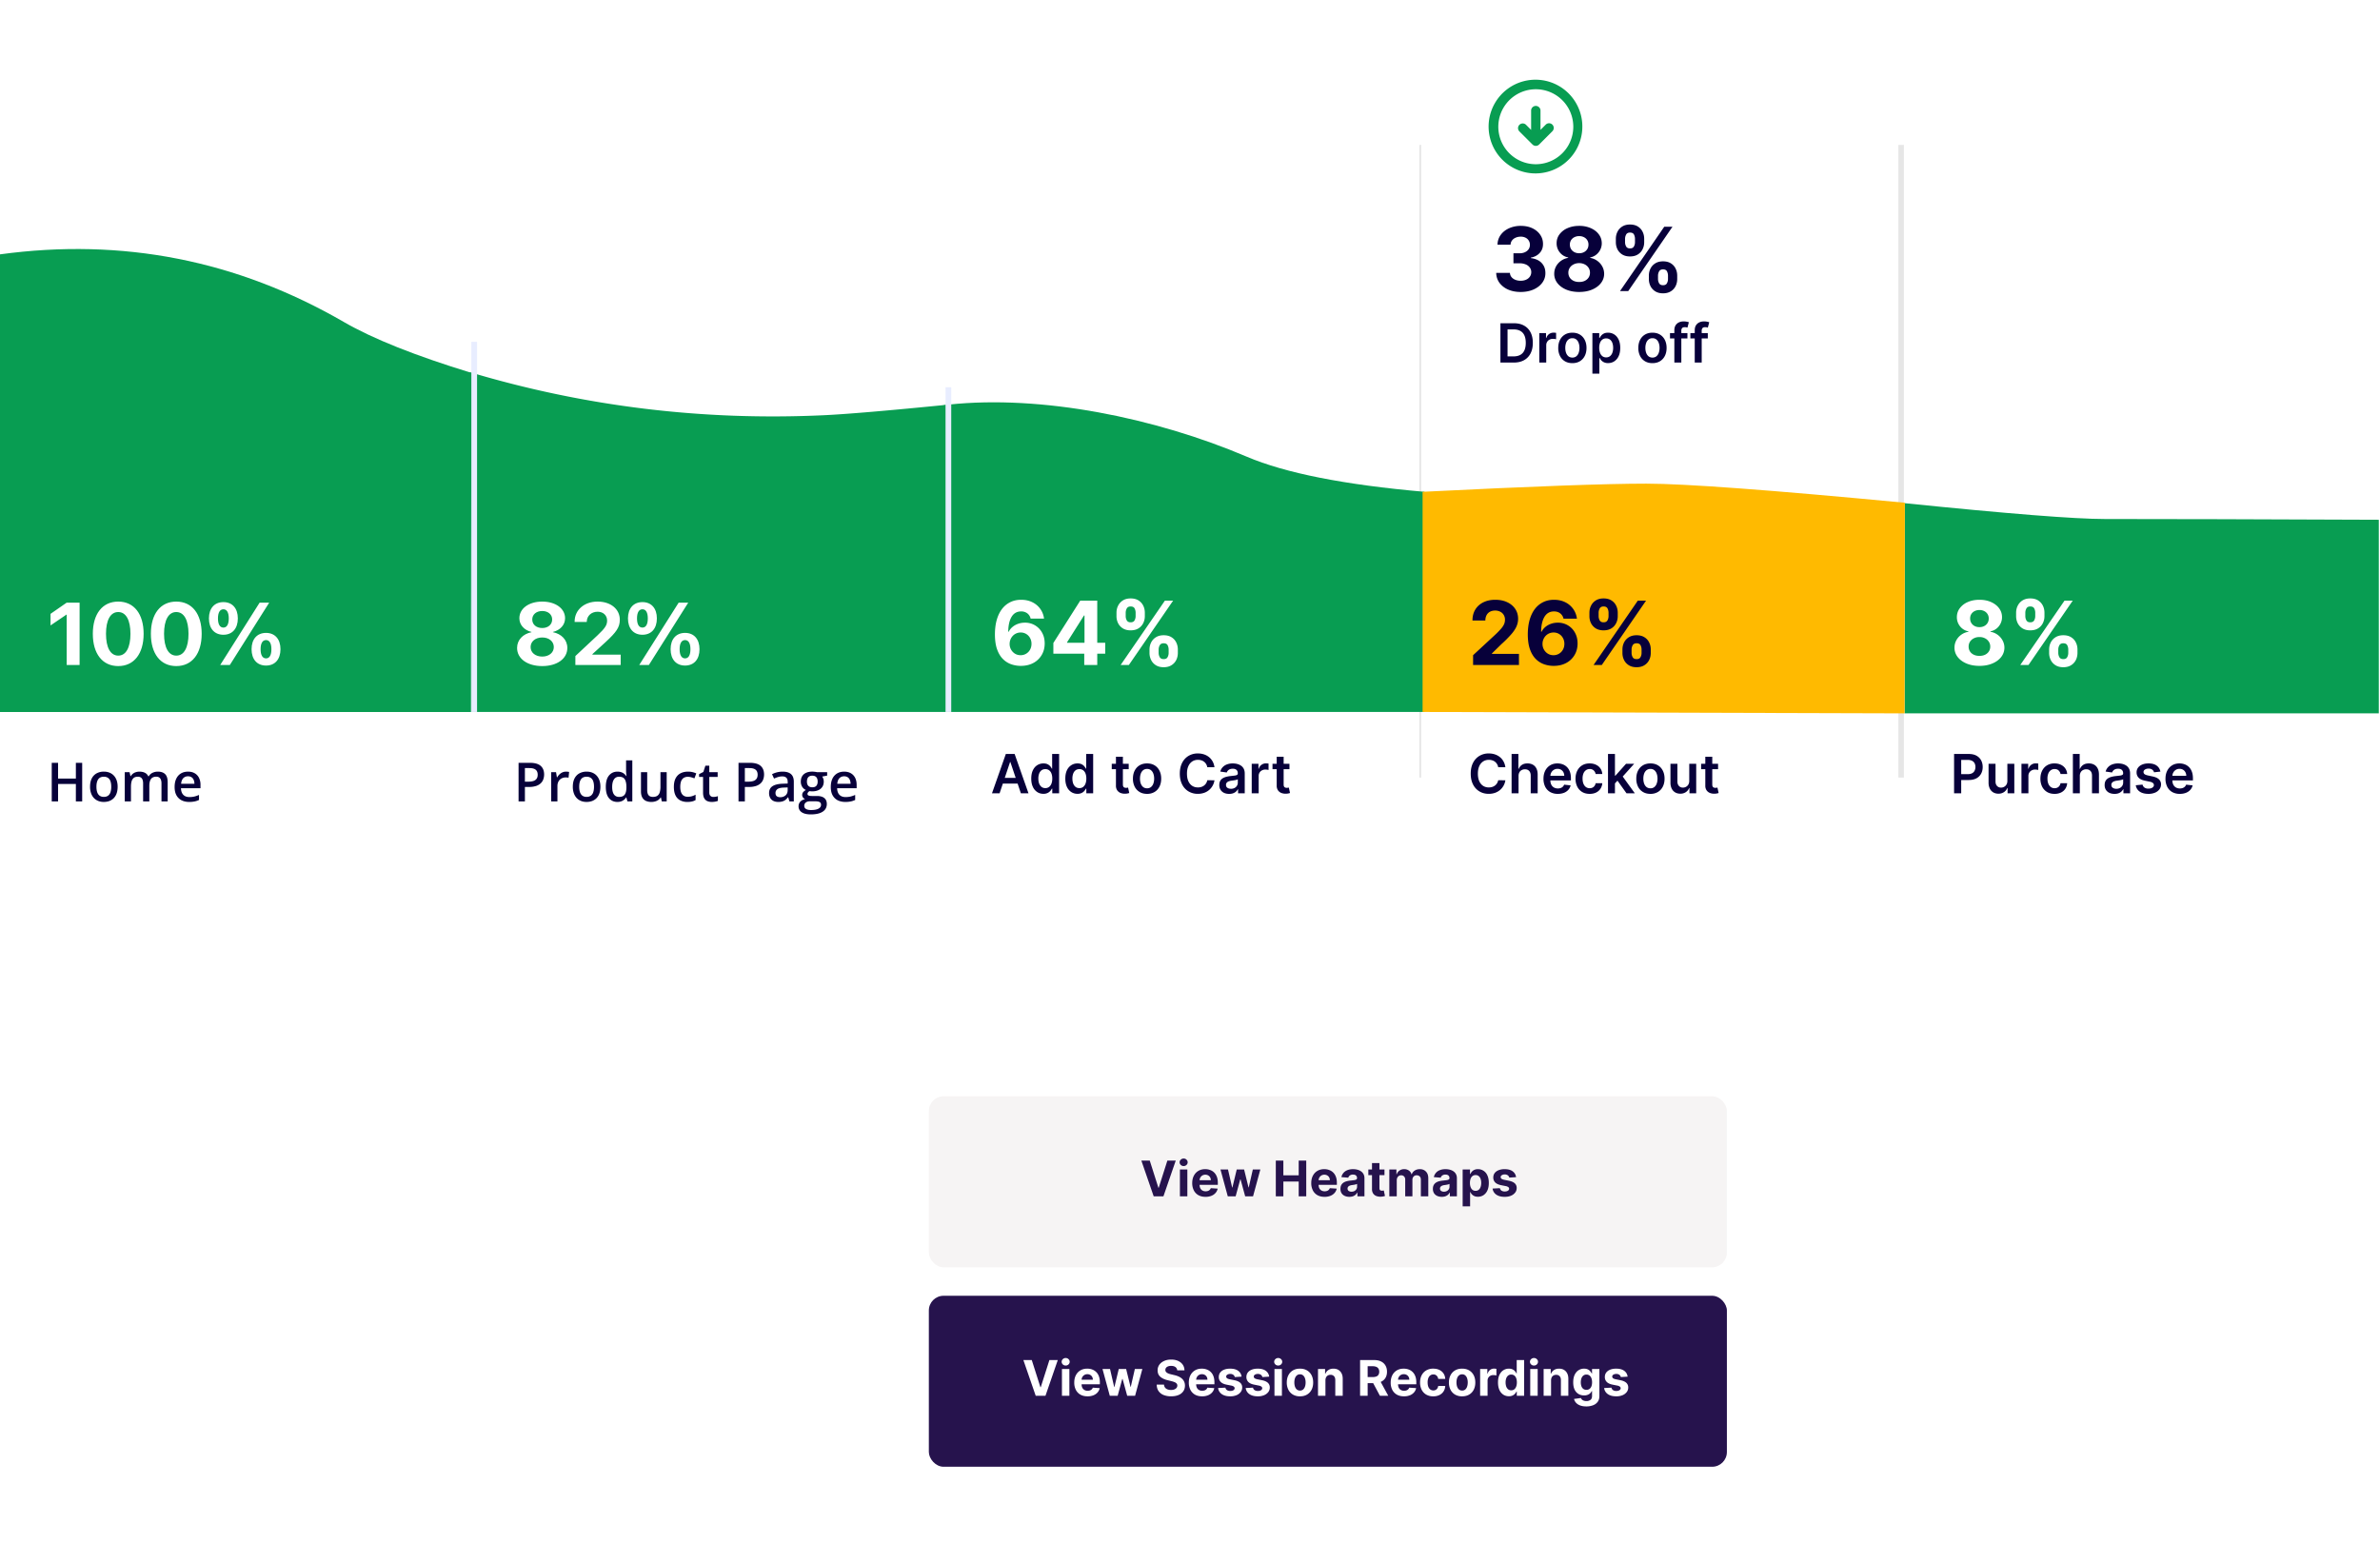
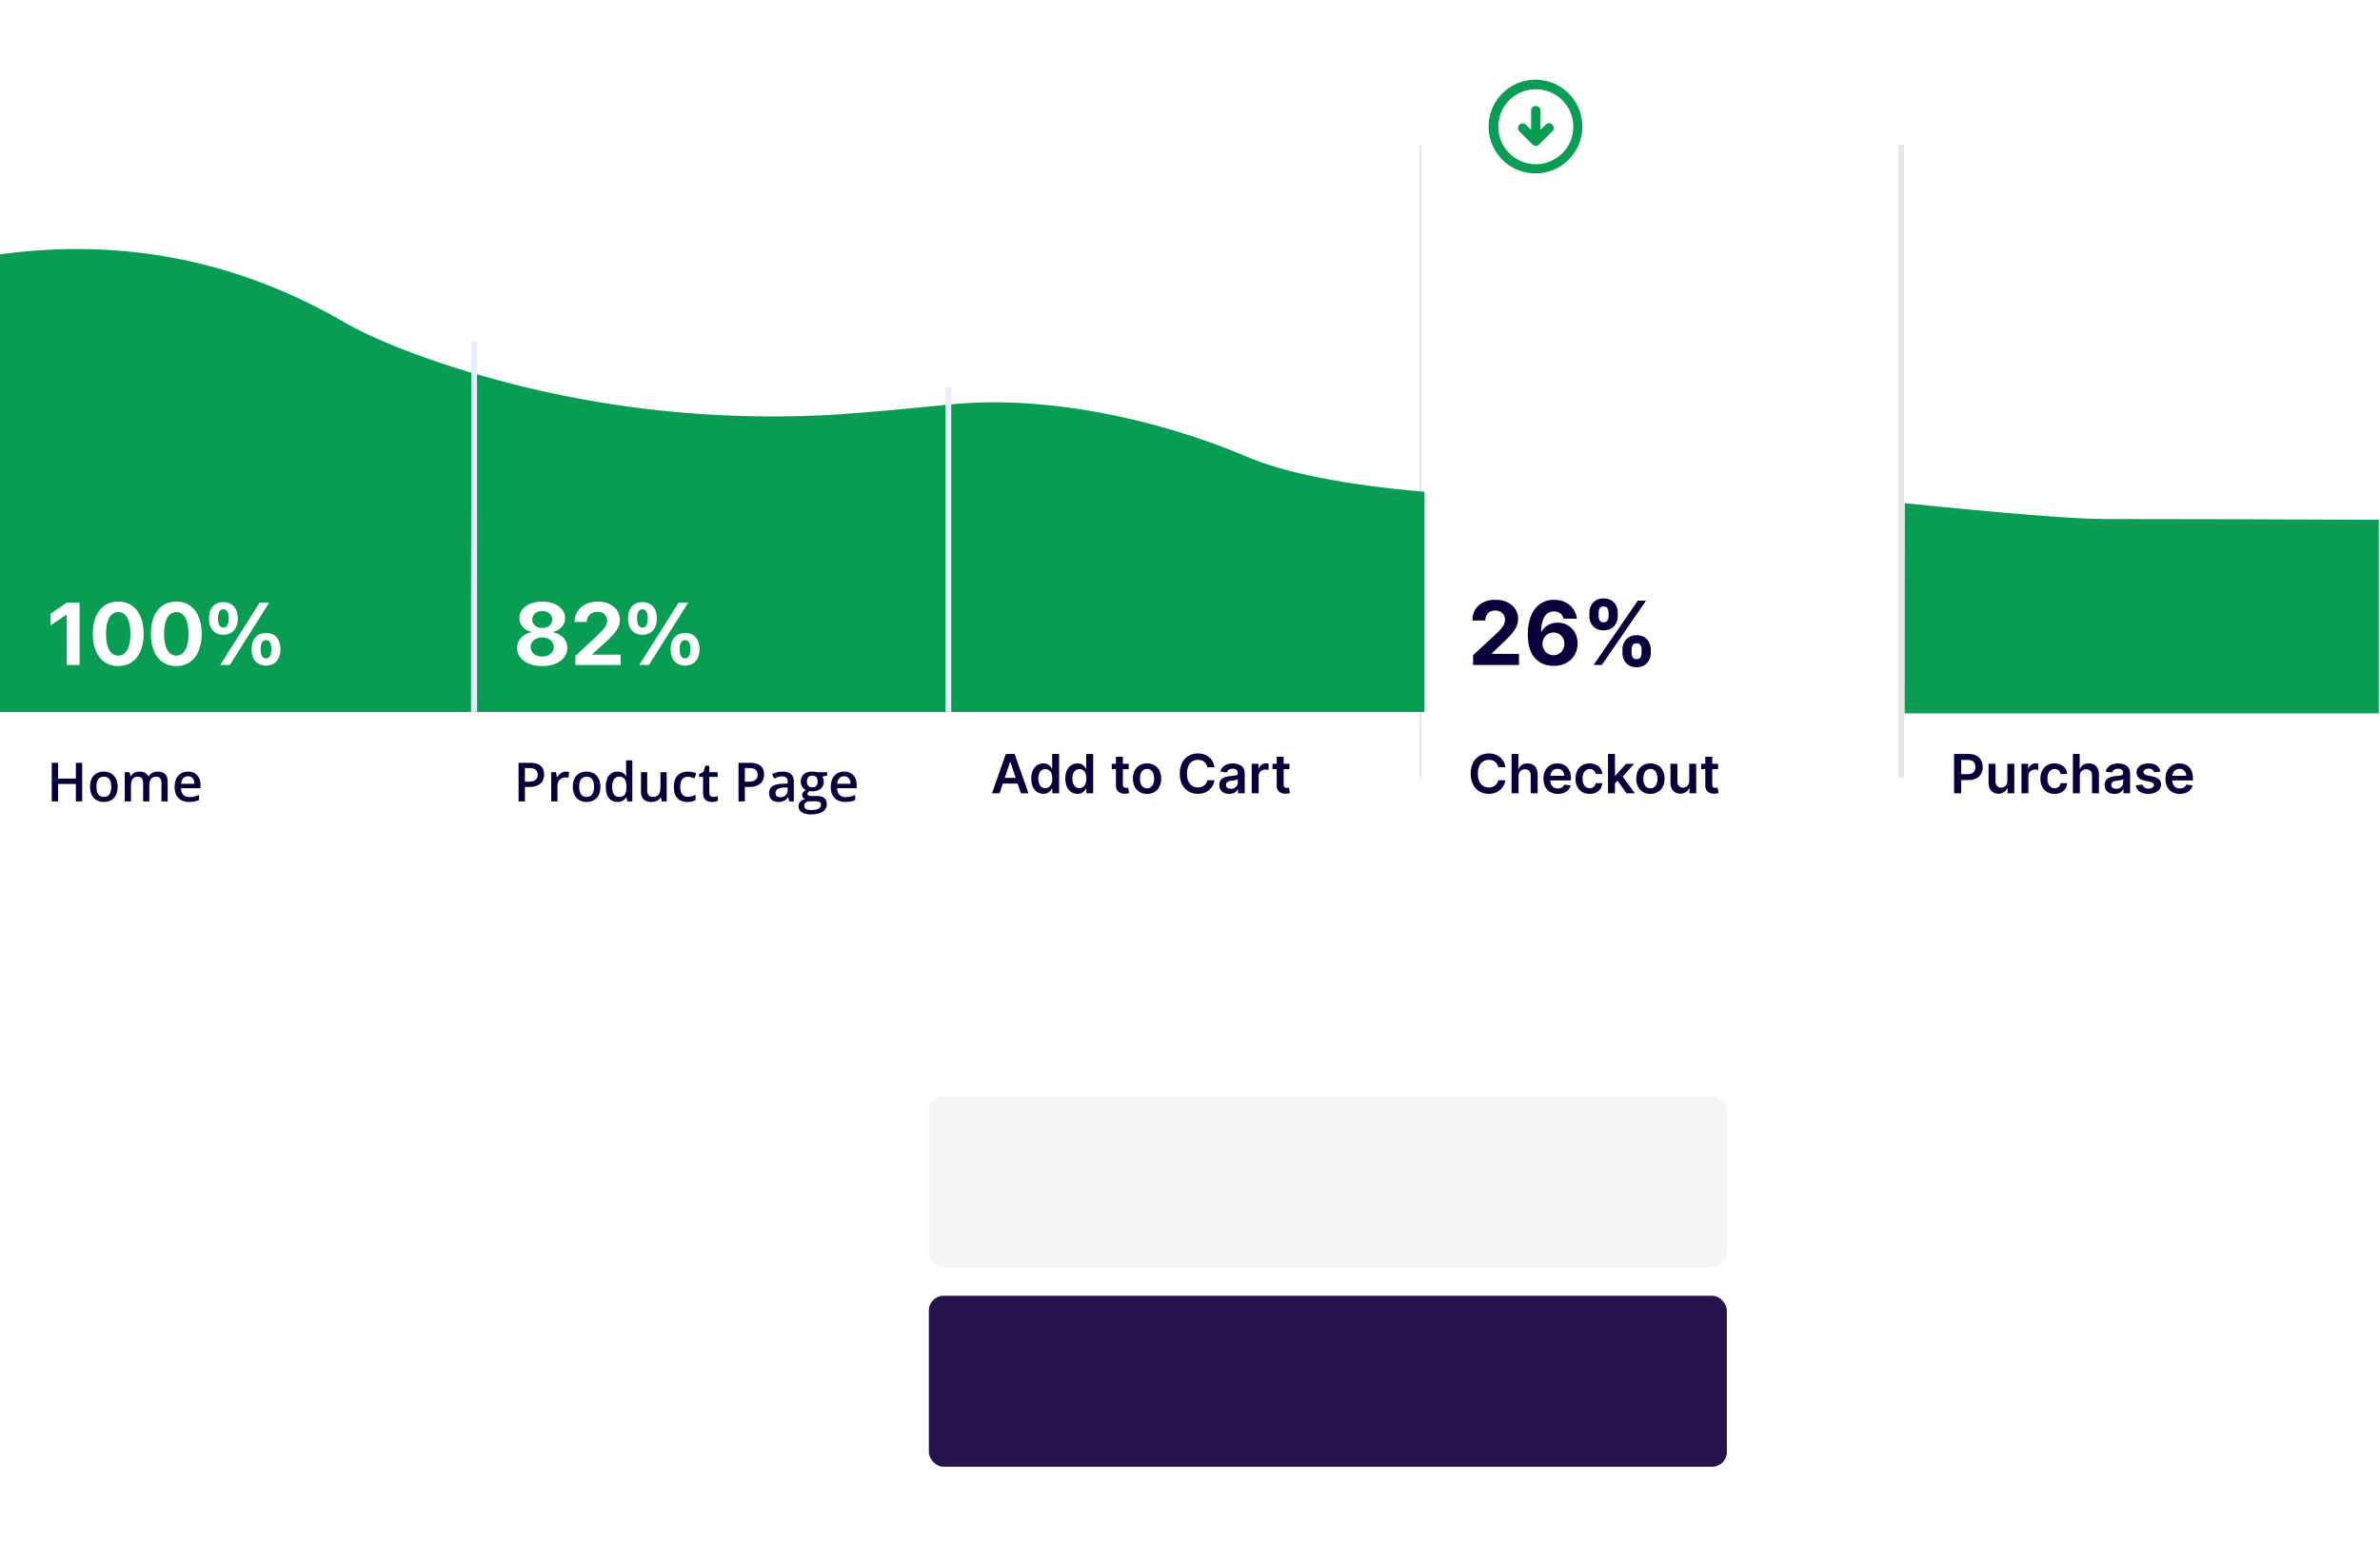
<svg xmlns="http://www.w3.org/2000/svg" width="293" height="190" fill="none">
  <path fill="#07003A" d="M10.117 98.673H9.34v-2.145H7.15v2.145h-.78v-4.75h.78v1.942h2.19v-1.943h.777v4.751Zm4.365-1.807c0 .3-.04.565-.117.797a1.595 1.595 0 0 1-.342.588c-.149.158-.329.28-.539.364-.21.082-.447.123-.712.123a1.8 1.8 0 0 1-.679-.123 1.55 1.55 0 0 1-.536-.364 1.668 1.668 0 0 1-.348-.588 2.373 2.373 0 0 1-.123-.797c0-.396.068-.732.204-1.007a1.46 1.46 0 0 1 .592-.634 1.82 1.82 0 0 1 .913-.218c.332 0 .624.073.877.218.254.145.452.357.595.634.143.277.215.613.215 1.007Zm-2.61 0c0 .263.031.487.094.673.065.186.165.33.3.43a.864.864 0 0 0 .52.145.864.864 0 0 0 .52-.146.856.856 0 0 0 .295-.429 2.11 2.11 0 0 0 .094-.673c0-.262-.031-.484-.094-.666a.82.82 0 0 0-.296-.419.87.87 0 0 0-.523-.146c-.316 0-.547.106-.692.318-.145.212-.218.517-.218.913Zm7.553-1.859c.403 0 .706.105.91.313.206.208.308.541.308 1v2.353h-.763v-2.216c0-.273-.053-.479-.16-.617-.106-.14-.267-.209-.484-.209-.303 0-.522.098-.656.293-.132.193-.198.473-.198.842v1.907h-.764v-2.216c0-.182-.024-.334-.072-.455a.532.532 0 0 0-.211-.276.643.643 0 0 0-.36-.094c-.21 0-.379.047-.504.142a.793.793 0 0 0-.267.423c-.054.184-.081.41-.081.68v1.796h-.764v-3.597h.595l.107.484h.042c.074-.126.165-.229.273-.309a1.14 1.14 0 0 1 .368-.182 1.46 1.46 0 0 1 .419-.062c.268 0 .495.048.679.143a.893.893 0 0 1 .413.43h.058c.113-.195.27-.34.472-.433.201-.093.414-.14.64-.14Zm3.717 0c.321 0 .596.067.826.199.23.132.406.32.53.562a1.9 1.9 0 0 1 .185.87v.41H22.28c.009.35.102.618.28.806.18.189.43.283.754.283.23 0 .435-.022.617-.065a3.43 3.43 0 0 0 .569-.198v.62a2.46 2.46 0 0 1-.55.186 3.31 3.31 0 0 1-.669.058c-.353 0-.664-.068-.932-.204a1.498 1.498 0 0 1-.628-.618c-.15-.273-.224-.612-.224-1.017 0-.403.068-.745.205-1.027.136-.282.328-.496.575-.644.247-.147.535-.22.864-.22Zm0 .576a.774.774 0 0 0-.584.234c-.148.156-.234.384-.26.685h1.638a1.26 1.26 0 0 0-.091-.477.694.694 0 0 0-.26-.325.77.77 0 0 0-.443-.117Zm42.08-1.661c.613 0 1.06.126 1.342.377.282.251.423.603.423 1.056 0 .206-.033.402-.098.588a1.248 1.248 0 0 1-.312.491 1.523 1.523 0 0 1-.575.335 2.677 2.677 0 0 1-.874.123h-.507v1.781h-.78v-4.75h1.381Zm-.052.647h-.55v1.674h.426c.245 0 .453-.029.624-.085a.76.76 0 0 0 .39-.276c.09-.126.134-.292.134-.498 0-.275-.084-.48-.25-.614-.165-.134-.423-.201-.774-.201Zm4.51.438a2.202 2.202 0 0 1 .384.036l-.071.715a.965.965 0 0 0-.17-.029 1.782 1.782 0 0 0-.175-.01c-.136 0-.266.023-.39.069a.919.919 0 0 0-.553.536c-.053.134-.08.29-.08.468v1.881h-.767v-3.597h.597l.105.634h.035c.072-.128.16-.245.267-.351a1.23 1.23 0 0 1 .364-.254c.138-.065.29-.098.455-.098Zm4.235 1.86c0 .298-.039.564-.117.796a1.595 1.595 0 0 1-.34.588c-.15.158-.33.28-.54.364-.21.082-.448.123-.712.123-.247 0-.474-.04-.68-.123a1.55 1.55 0 0 1-.536-.364 1.668 1.668 0 0 1-.347-.588 2.373 2.373 0 0 1-.124-.797c0-.396.068-.732.205-1.007.139-.277.336-.489.591-.634a1.82 1.82 0 0 1 .914-.218c.331 0 .624.073.877.218.254.145.452.357.595.634.143.277.214.613.214 1.007Zm-2.61 0c0 .262.032.486.095.672.065.186.165.33.299.43a.864.864 0 0 0 .52.145.864.864 0 0 0 .52-.146.856.856 0 0 0 .296-.429c.062-.186.094-.41.094-.673 0-.262-.032-.484-.094-.666a.82.82 0 0 0-.296-.419.87.87 0 0 0-.523-.146c-.317 0-.547.106-.693.318-.145.212-.217.517-.217.913Zm4.697 1.871c-.43 0-.774-.156-1.034-.468-.258-.314-.386-.776-.386-1.387 0-.618.13-1.085.393-1.401.264-.316.612-.475 1.043-.475.182 0 .341.025.478.075.136.048.253.113.35.195.1.083.185.175.254.276h.036a7.618 7.618 0 0 1-.04-.289 3.522 3.522 0 0 1-.019-.354v-1.293h.767v5.056h-.598l-.136-.49h-.033a1.147 1.147 0 0 1-.598.481c-.134.05-.293.074-.477.074Zm.214-.62c.327 0 .558-.095.692-.283.135-.189.204-.471.208-.848v-.101c0-.403-.065-.712-.195-.926-.13-.217-.367-.325-.711-.325a.707.707 0 0 0-.63.334c-.144.222-.215.53-.215.927 0 .396.071.7.214.91.145.208.358.312.637.312Zm5.86-3.042v3.597h-.602l-.104-.484h-.042a1.035 1.035 0 0 1-.29.309c-.116.08-.246.14-.389.179a1.624 1.624 0 0 1-.452.061 1.62 1.62 0 0 1-.695-.136.966.966 0 0 1-.439-.43c-.102-.192-.153-.441-.153-.747v-2.35h.767v2.207c0 .28.057.489.17.628.114.138.292.208.532.208.232 0 .416-.048.553-.143a.764.764 0 0 0 .289-.423 2.33 2.33 0 0 0 .088-.686v-1.79h.767Zm2.544 3.662a1.86 1.86 0 0 1-.884-.198 1.329 1.329 0 0 1-.575-.608c-.134-.273-.201-.62-.201-1.04 0-.437.073-.795.22-1.072.148-.277.352-.482.612-.614.262-.132.562-.199.9-.199a2.403 2.403 0 0 1 1.027.218l-.228.611a3.329 3.329 0 0 0-.406-.136 1.557 1.557 0 0 0-.4-.056.935.935 0 0 0-.526.14.838.838 0 0 0-.312.416c-.067.184-.1.413-.1.686 0 .264.034.487.103.67.07.18.172.316.309.409a.888.888 0 0 0 .503.136c.198 0 .374-.023.53-.071.156-.048.304-.11.442-.185v.663a1.637 1.637 0 0 1-.439.172 2.41 2.41 0 0 1-.575.058Zm3.198-.617a1.69 1.69 0 0 0 .562-.094v.578a1.6 1.6 0 0 1-.328.094 2.202 2.202 0 0 1-.42.04c-.203 0-.386-.034-.548-.101a.804.804 0 0 1-.387-.355c-.095-.166-.143-.397-.143-.692v-1.933h-.49v-.342l.526-.27.25-.77h.48v.8h1.031v.582h-1.03v1.923c0 .182.045.318.136.407a.494.494 0 0 0 .361.133Zm4.482-4.199c.613 0 1.06.126 1.342.377.282.251.422.603.422 1.056 0 .206-.032.402-.097.588a1.248 1.248 0 0 1-.312.491 1.523 1.523 0 0 1-.575.335 2.677 2.677 0 0 1-.875.123h-.507v1.781h-.78v-4.75H92.3Zm-.052.647h-.55v1.674h.426c.245 0 .453-.029.624-.085a.76.76 0 0 0 .39-.276c.089-.126.133-.292.133-.498 0-.275-.083-.48-.25-.614-.165-.134-.422-.201-.773-.201Zm4.098.438c.455 0 .798.101 1.03.303.234.201.35.515.35.942v2.421h-.542l-.146-.51h-.026c-.102.13-.207.237-.315.322a1.1 1.1 0 0 1-.377.188 1.755 1.755 0 0 1-.517.065c-.215 0-.406-.039-.575-.117a.914.914 0 0 1-.4-.364 1.186 1.186 0 0 1-.146-.617c0-.37.137-.649.412-.835.278-.187.696-.29 1.255-.31l.624-.022v-.188c0-.25-.059-.427-.176-.533-.114-.106-.277-.16-.487-.16-.18 0-.354.026-.523.079a3.698 3.698 0 0 0-.494.191l-.247-.54a2.853 2.853 0 0 1 1.3-.315Zm.624 1.947-.465.016c-.381.013-.649.078-.803.195a.571.571 0 0 0-.23.481c0 .178.053.308.159.39.106.08.246.12.419.12a.97.97 0 0 0 .656-.224c.176-.151.264-.373.264-.666v-.312Zm2.853 3.318c-.487 0-.861-.087-1.121-.263a.84.84 0 0 1-.39-.738.81.81 0 0 1 .208-.562c.139-.152.337-.257.595-.315a.664.664 0 0 1-.254-.202.506.506 0 0 1-.104-.308c0-.135.038-.25.114-.345.076-.095.19-.187.341-.276a.991.991 0 0 1-.455-.39 1.191 1.191 0 0 1-.169-.64c0-.26.055-.481.166-.663.11-.184.272-.324.484-.42.212-.097.47-.146.77-.146.065 0 .136.005.212.013a2.606 2.606 0 0 1 .367.056h1.244v.425l-.611.114a1.064 1.064 0 0 1 .192.624c0 .373-.129.666-.387.88-.255.213-.608.32-1.059.32a3.663 3.663 0 0 1-.315-.027.588.588 0 0 0-.179.16.316.316 0 0 0-.062.191c0 .059.02.106.062.143.041.035.102.06.182.078.082.018.182.026.299.026h.621c.394 0 .695.084.903.25.208.167.312.412.312.735 0 .41-.169.724-.507.945-.338.224-.824.335-1.459.335Zm.03-.536c.266 0 .49-.026.672-.078a.901.901 0 0 0 .413-.224.471.471 0 0 0 .139-.341c0-.117-.029-.207-.087-.27a.485.485 0 0 0-.263-.13 2.241 2.241 0 0 0-.436-.036h-.565c-.141 0-.266.022-.374.065a.58.58 0 0 0-.254.195.523.523 0 0 0-.087.306c0 .164.072.291.217.38.148.089.356.133.624.133Zm.149-2.801c.223 0 .389-.061.497-.182.108-.124.163-.297.163-.52 0-.243-.057-.425-.169-.546-.111-.122-.276-.182-.494-.182-.215 0-.378.062-.491.185-.11.124-.166.307-.166.55 0 .218.055.39.166.513.113.121.277.182.494.182Zm3.919-1.928c.321 0 .596.067.826.199.229.132.406.32.529.562.124.243.186.533.186.87v.41h-2.402c.009.35.102.618.279.806.18.189.432.283.754.283.23 0 .436-.022.618-.065a3.45 3.45 0 0 0 .569-.198v.62a2.46 2.46 0 0 1-.55.186 3.307 3.307 0 0 1-.669.058c-.353 0-.664-.068-.933-.204a1.502 1.502 0 0 1-.627-.618c-.15-.273-.224-.612-.224-1.017 0-.403.068-.745.204-1.027a1.48 1.48 0 0 1 .576-.644c.247-.147.535-.22.864-.22Zm0 .576a.775.775 0 0 0-.585.234c-.147.156-.234.384-.26.685h1.638a1.247 1.247 0 0 0-.091-.477.691.691 0 0 0-.26-.325.77.77 0 0 0-.442-.117Zm19.139 2.09h-.936l1.704-4.84h1.083l1.706 4.84h-.936l-1.293-3.847h-.038l-1.29 3.847Zm.031-1.898h2.552v.705h-2.552v-.705Zm5.363 1.962c-.286 0-.541-.073-.766-.22a1.483 1.483 0 0 1-.534-.638c-.131-.279-.197-.618-.197-1.016 0-.403.067-.744.199-1.021.134-.28.314-.49.541-.631.227-.144.48-.215.759-.215.213 0 .388.036.525.108a.998.998 0 0 1 .326.258c.08.1.142.193.186.281h.036v-1.81h.858v4.84h-.842v-.572h-.052a1.43 1.43 0 0 1-.191.282 1.05 1.05 0 0 1-.331.25 1.14 1.14 0 0 1-.517.104Zm.238-.702a.744.744 0 0 0 .464-.146.919.919 0 0 0 .29-.414c.066-.176.099-.382.099-.617s-.033-.439-.099-.612a.872.872 0 0 0-.288-.404.745.745 0 0 0-.466-.144c-.19 0-.35.05-.477.149a.902.902 0 0 0-.289.41 1.74 1.74 0 0 0-.096.601c0 .227.032.43.096.608a.961.961 0 0 0 .291.418c.129.1.288.151.475.151Zm3.954.702a1.37 1.37 0 0 1-.766-.22 1.497 1.497 0 0 1-.534-.638c-.131-.279-.196-.618-.196-1.016 0-.403.066-.744.198-1.021a1.47 1.47 0 0 1 .542-.631c.226-.144.479-.215.758-.215.213 0 .388.036.525.108a.987.987 0 0 1 .326.258c.08.1.143.193.187.281h.035v-1.81h.858v4.84h-.841v-.572h-.052a1.438 1.438 0 0 1-.192.282 1.038 1.038 0 0 1-.331.25 1.14 1.14 0 0 1-.517.104Zm.239-.702a.74.74 0 0 0 .463-.146.928.928 0 0 0 .291-.414c.066-.176.099-.382.099-.617s-.033-.439-.099-.612a.873.873 0 0 0-.289-.404.744.744 0 0 0-.465-.144c-.191 0-.35.05-.478.149a.893.893 0 0 0-.288.41 1.717 1.717 0 0 0-.097.601c0 .227.032.43.097.608a.951.951 0 0 0 .29.418c.13.1.288.151.476.151Zm6.07-2.992v.662h-2.087v-.662h2.087Zm-1.572-.87h.856v3.408c0 .115.017.204.052.265.036.06.083.101.141.123a.546.546 0 0 0 .194.033.835.835 0 0 0 .147-.012 1.39 1.39 0 0 0 .104-.021l.144.669a1.617 1.617 0 0 1-.504.085 1.397 1.397 0 0 1-.579-.097.906.906 0 0 1-.409-.336.998.998 0 0 1-.146-.567v-3.55Zm3.832 4.571c-.355 0-.662-.078-.922-.234a1.587 1.587 0 0 1-.605-.654 2.15 2.15 0 0 1-.213-.984c0-.375.071-.703.213-.985.143-.282.345-.501.605-.657.26-.156.567-.234.922-.234.354 0 .662.078.922.234.26.156.46.375.602.657.144.282.215.61.215.985s-.071.703-.215.984c-.142.28-.342.498-.602.654a1.76 1.76 0 0 1-.922.234Zm.005-.685a.739.739 0 0 0 .482-.159.956.956 0 0 0 .288-.43c.065-.18.097-.38.097-.6 0-.222-.032-.423-.097-.603a.955.955 0 0 0-.288-.432.732.732 0 0 0-.482-.161.752.752 0 0 0-.492.16.976.976 0 0 0-.291.433c-.063.18-.094.38-.094.603 0 .22.031.42.094.6.065.18.162.323.291.43a.76.76 0 0 0 .492.159Zm8.293-2.593h-.884a1.112 1.112 0 0 0-.14-.385 1.038 1.038 0 0 0-.598-.466 1.339 1.339 0 0 0-.413-.061c-.264 0-.497.066-.7.198a1.303 1.303 0 0 0-.477.577c-.116.252-.173.56-.173.924 0 .37.057.682.173.936.116.252.275.443.477.572.203.128.436.192.697.192.145 0 .281-.02.407-.057.127-.04.242-.097.342-.173a1.055 1.055 0 0 0 .405-.657l.884.005a1.91 1.91 0 0 1-.216.648 1.901 1.901 0 0 1-1.047.893 2.305 2.305 0 0 1-.787.128 2.2 2.2 0 0 1-1.139-.296 2.06 2.06 0 0 1-.789-.853c-.193-.372-.289-.818-.289-1.338 0-.522.097-.967.291-1.338a2.08 2.08 0 0 1 .792-.853 2.19 2.19 0 0 1 1.134-.295c.27 0 .52.038.752.113.232.076.438.187.619.333.181.145.33.323.447.535.118.21.195.449.232.718Zm1.809 3.28c-.23 0-.437-.04-.621-.122a1.012 1.012 0 0 1-.435-.369 1.075 1.075 0 0 1-.158-.6c0-.205.037-.375.113-.508a.88.88 0 0 1 .31-.322c.13-.08.278-.141.442-.182.165-.043.336-.073.512-.092.213-.022.386-.042.518-.06a.762.762 0 0 0 .288-.084c.062-.04.093-.1.093-.182v-.014c0-.178-.053-.316-.159-.414-.105-.098-.257-.147-.456-.147-.209 0-.376.046-.499.137a.677.677 0 0 0-.245.324l-.799-.113c.063-.22.167-.405.312-.553.145-.15.322-.262.532-.336a2.03 2.03 0 0 1 .694-.113c.175 0 .349.02.523.061.173.041.331.109.475.203.143.093.258.22.345.38.088.162.132.363.132.604v2.43h-.822v-.5h-.029a1.047 1.047 0 0 1-.219.284 1.061 1.061 0 0 1-.353.21c-.14.053-.305.079-.494.079Zm.223-.628a.93.93 0 0 0 .446-.102.754.754 0 0 0 .291-.274.701.701 0 0 0 .104-.371v-.428a.4.4 0 0 1-.137.062 1.94 1.94 0 0 1-.213.05 6.594 6.594 0 0 1-.234.037l-.201.029a1.483 1.483 0 0 0-.342.085.567.567 0 0 0-.239.165.407.407 0 0 0-.088.27c0 .157.058.276.173.356.115.08.262.12.44.12Zm2.555.555v-3.63h.829v.605h.038a.908.908 0 0 1 .896-.657c.047 0 .1.002.158.007.06.003.11.009.149.017v.787a.895.895 0 0 0-.173-.033 1.573 1.573 0 0 0-.224-.017.868.868 0 0 0-.421.102.744.744 0 0 0-.397.685v2.134h-.855Zm4.646-3.63v.662h-2.087v-.662h2.087Zm-1.572-.87h.856v3.408c0 .115.017.204.052.265a.28.28 0 0 0 .142.123.542.542 0 0 0 .194.033 1.201 1.201 0 0 0 .25-.033l.144.669a1.606 1.606 0 0 1-.503.085 1.397 1.397 0 0 1-.579-.097.9.9 0 0 1-.409-.336 1.006 1.006 0 0 1-.147-.567v-3.55Z" />
  <g filter="url(#a)">
    <path fill="#000" fill-opacity=".1" d="M174.736 17.842h59.649v77.894h-59.649V17.842Z" />
  </g>
  <path fill="#fff" fill-rule="evenodd" d="M174.961 4.509A3.509 3.509 0 0 1 178.47 1h51.728a3.509 3.509 0 0 1 3.509 3.509V109.77a3.509 3.509 0 0 1-3.509 3.509H178.47a3.509 3.509 0 0 1-3.509-3.509V4.509Z" clip-rule="evenodd" />
  <path fill="#089D52" fill-rule="evenodd" d="M116.778 49.818c11.435-1.222 25.441 1.614 36.71 6.412 4.759 2.026 12.054 3.467 21.885 4.323v27.106h-58.735c-7.53-24.413-7.483-37.026.14-37.84v-.001Zm117.715 12.138c12.715 1.298 20.924 1.947 24.627 1.947 7.598 0 18.842.03 33.732.093v23.837h-58.377l.018-25.877Z" clip-rule="evenodd" />
-   <path fill="#07003A" d="M186.356 44.64h-1.64V39.8h1.673c.481 0 .893.097 1.239.291.346.192.613.469.798.83.186.36.279.792.279 1.295 0 .504-.093.937-.281 1.3-.186.362-.455.64-.806.834-.35.194-.77.29-1.262.29Zm-.763-.758h.72c.338 0 .619-.061.844-.184.226-.125.395-.31.508-.556.114-.247.171-.556.171-.926s-.057-.678-.171-.922a1.158 1.158 0 0 0-.503-.55c-.221-.123-.495-.185-.823-.185h-.746v3.323Zm3.908.759v-3.63h.829v.605h.038a.908.908 0 0 1 .896-.657 1.98 1.98 0 0 1 .307.023v.787a.905.905 0 0 0-.172-.033 1.601 1.601 0 0 0-.225-.016.868.868 0 0 0-.421.101.742.742 0 0 0-.29.277.779.779 0 0 0-.107.409v2.134h-.855Zm4.073.07c-.355 0-.662-.077-.922-.233a1.586 1.586 0 0 1-.605-.655 2.15 2.15 0 0 1-.213-.983c0-.375.071-.704.213-.986.143-.282.345-.5.605-.657.26-.156.567-.234.922-.234.354 0 .661.078.921.234.26.156.461.375.603.657.143.282.215.61.215.986 0 .375-.072.703-.215.983-.142.28-.343.499-.603.655-.26.156-.567.234-.921.234Zm.004-.685a.735.735 0 0 0 .482-.158.949.949 0 0 0 .289-.43c.064-.18.097-.38.097-.6 0-.223-.033-.424-.097-.603a.948.948 0 0 0-.289-.433.728.728 0 0 0-.482-.16.749.749 0 0 0-.491.16.975.975 0 0 0-.291.433 1.81 1.81 0 0 0-.095.602c0 .221.032.421.095.6.065.18.162.324.291.431a.756.756 0 0 0 .491.158Zm2.461 1.976V41.01h.842v.6h.049c.045-.087.107-.181.187-.28a.987.987 0 0 1 .326-.258c.137-.073.312-.109.525-.109.28 0 .533.072.759.215.227.142.406.353.539.631s.2.618.2 1.021c0 .4-.065.738-.196 1.017a1.49 1.49 0 0 1-.534.638c-.225.146-.48.22-.766.22a1.14 1.14 0 0 1-.517-.104 1.05 1.05 0 0 1-.331-.25 1.644 1.644 0 0 1-.192-.282h-.035v1.933h-.856Zm.839-3.176c0 .234.033.44.1.617a.934.934 0 0 0 .29.413.74.74 0 0 0 .464.147c.189 0 .347-.05.475-.151a.94.94 0 0 0 .288-.419 1.74 1.74 0 0 0 .099-.607c0-.226-.032-.426-.097-.6a.894.894 0 0 0-.288-.412.755.755 0 0 0-.477-.149.753.753 0 0 0-.466.144.883.883 0 0 0-.291.405 1.766 1.766 0 0 0-.097.612Zm6.556 1.886c-.355 0-.662-.078-.922-.234a1.586 1.586 0 0 1-.605-.655 2.15 2.15 0 0 1-.213-.983c0-.375.071-.704.213-.986.143-.282.345-.5.605-.657.26-.156.567-.234.922-.234.354 0 .661.078.921.234.26.156.461.375.603.657.143.282.215.61.215.986 0 .375-.072.703-.215.983-.142.28-.343.499-.603.655-.26.156-.567.234-.921.234Zm.004-.686a.74.74 0 0 0 .483-.158.955.955 0 0 0 .288-.43c.064-.18.097-.38.097-.6 0-.223-.033-.424-.097-.603a.954.954 0 0 0-.288-.433.732.732 0 0 0-.483-.16.749.749 0 0 0-.491.16.975.975 0 0 0-.291.433 1.81 1.81 0 0 0-.095.602c0 .221.032.421.095.6.065.18.162.324.291.431a.756.756 0 0 0 .491.158Zm4.3-3.016v.662h-2.146v-.661h2.146Zm-1.609 3.63v-3.972c0-.244.05-.448.151-.61a.953.953 0 0 1 .411-.364c.172-.08.363-.12.572-.12.148 0 .28.011.395.035.115.024.2.045.255.064l-.17.661a1.503 1.503 0 0 0-.137-.033.833.833 0 0 0-.185-.019c-.159 0-.271.04-.337.116a.488.488 0 0 0-.097.326v3.917h-.858Zm4.118-3.63v.662h-2.146v-.661h2.146Zm-1.609 3.63v-3.972c0-.244.05-.448.151-.61a.953.953 0 0 1 .411-.364c.172-.08.362-.12.572-.12.148 0 .28.011.395.035.115.024.2.045.255.064l-.17.661a1.503 1.503 0 0 0-.137-.033.833.833 0 0 0-.185-.019c-.159 0-.271.04-.338.116a.492.492 0 0 0-.097.326v3.917h-.857Zm-21.433-8.692c-.578 0-1.092-.099-1.544-.297a2.632 2.632 0 0 1-1.063-.828 2.081 2.081 0 0 1-.399-1.222h1.687c.01.193.073.363.189.51.119.145.276.257.472.337.196.08.416.12.661.12.256 0 .481-.045.677-.136a1.1 1.1 0 0 0 .46-.375.946.946 0 0 0 .167-.553.93.93 0 0 0-.178-.56 1.139 1.139 0 0 0-.503-.388 1.952 1.952 0 0 0-.773-.139h-.739v-1.23h.739c.252 0 .475-.043.669-.131.196-.088.348-.209.456-.364a.946.946 0 0 0 .162-.549.945.945 0 0 0-.143-.522.94.94 0 0 0-.394-.356 1.285 1.285 0 0 0-.588-.127c-.227 0-.434.04-.623.123-.188.08-.339.195-.452.345a.904.904 0 0 0-.182.525h-1.605a2.06 2.06 0 0 1 .391-1.206c.252-.348.593-.62 1.021-.816a3.44 3.44 0 0 1 1.458-.298c.546 0 1.025.1 1.435.298.41.198.728.466.955.804.229.335.343.712.34 1.13.003.443-.135.813-.414 1.11-.275.296-.635.484-1.079.564v.062c.583.075 1.027.277 1.331.607.307.328.459.738.456 1.23a1.93 1.93 0 0 1-.39 1.203c-.261.35-.621.627-1.079.828-.459.2-.985.301-1.578.301Zm7.206 0c-.596 0-1.126-.096-1.59-.29-.461-.196-.824-.462-1.087-.8a1.82 1.82 0 0 1-.394-1.149c0-.33.075-.633.224-.909.152-.278.359-.51.619-.692.261-.186.552-.304.874-.356v-.054a1.718 1.718 0 0 1-1.029-.615 1.769 1.769 0 0 1-.394-1.141c0-.41.12-.775.36-1.095a2.39 2.39 0 0 1 .986-.758c.42-.185.897-.278 1.431-.278a3.48 3.48 0 0 1 1.427.278c.42.186.75.44.99.762.24.32.361.684.364 1.091a1.766 1.766 0 0 1-.403 1.141c-.265.325-.606.53-1.021.615v.054c.317.052.605.17.863.356.26.183.467.414.619.692.154.276.233.579.236.909a1.842 1.842 0 0 1-.399 1.149c-.263.338-.626.604-1.09.8-.462.194-.991.29-1.586.29Zm0-1.23c.265 0 .497-.047.696-.143.199-.098.353-.232.464-.402.114-.173.17-.371.17-.595 0-.23-.058-.432-.174-.608a1.194 1.194 0 0 0-.472-.417 1.46 1.46 0 0 0-.684-.155 1.47 1.47 0 0 0-.685.155c-.201.1-.359.24-.475.417a1.09 1.09 0 0 0-.171.608c0 .224.056.422.167.595.111.17.267.304.468.402.201.096.433.143.696.143Zm0-3.538c.222 0 .419-.046.592-.136a1.02 1.02 0 0 0 .406-.375c.098-.16.147-.344.147-.553a.99.99 0 0 0-.55-.909 1.25 1.25 0 0 0-.595-.135 1.27 1.27 0 0 0-.596.135.999.999 0 0 0-.406.368 1.014 1.014 0 0 0-.143.541c0 .209.049.393.147.553.098.16.233.285.406.375.173.09.37.136.592.136Zm8.581 3.175v-.418c0-.317.067-.608.201-.874.137-.268.334-.482.592-.642.26-.162.577-.243.951-.243.379 0 .698.08.956.24.26.16.456.373.587.641.135.266.202.559.202.878v.418c0 .317-.067.61-.202.878a1.565 1.565 0 0 1-.591.638c-.261.162-.578.244-.952.244-.379 0-.697-.082-.955-.244a1.571 1.571 0 0 1-.588-.638 1.937 1.937 0 0 1-.201-.878Zm1.125-.418v.418c0 .183.044.356.132.518.09.163.253.244.487.244.235 0 .395-.08.48-.24.088-.16.131-.334.131-.522v-.418c0-.188-.041-.363-.123-.526-.083-.162-.245-.243-.488-.243-.232 0-.393.08-.483.243a1.07 1.07 0 0 0-.136.526Zm-5.19-4.115v-.418c0-.32.069-.612.205-.878.137-.268.334-.482.592-.642.26-.16.575-.24.944-.24.381 0 .701.08.959.24.258.16.454.374.588.642.134.266.201.559.201.878v.418c0 .32-.069.613-.205.878a1.568 1.568 0 0 1-.592.638c-.258.157-.575.236-.951.236-.377 0-.695-.08-.956-.24a1.613 1.613 0 0 1-.588-.638 1.949 1.949 0 0 1-.197-.874Zm1.133-.418v.418c0 .188.044.362.132.522.09.16.249.24.476.24.237 0 .398-.08.483-.24.088-.16.132-.334.132-.522v-.418c0-.188-.042-.363-.124-.526-.083-.162-.246-.243-.491-.243-.23 0-.388.082-.476.247-.088.165-.132.34-.132.522Zm-.622 6.436 5.445-7.92h1.014l-5.446 7.92h-1.013Z" />
  <path fill="#089D52" fill-rule="evenodd" d="M0 31.317c15.079-2.057 29.199.724 42.359 8.343 3.543 2.05 8.752 4.128 15.625 6.233v41.769H0V31.317Z" clip-rule="evenodd" />
-   <path fill="#FFBA00" fill-rule="evenodd" d="M175.133 60.553c13.388-.67 22.569-1.005 27.545-1.005 4.731 0 15.34.785 31.829 2.354l-.034 25.931-59.34-.174V60.553Z" clip-rule="evenodd" />
  <path fill="#07003A" d="M181.351 81.877V80.67l2.819-2.61c.24-.233.441-.442.604-.627.165-.186.29-.368.375-.546.085-.18.128-.375.128-.584a1.1 1.1 0 0 0-.159-.599 1.04 1.04 0 0 0-.433-.39 1.36 1.36 0 0 0-.623-.14c-.242 0-.454.05-.634.147a1.01 1.01 0 0 0-.418.422 1.367 1.367 0 0 0-.147.653h-1.589c0-.518.117-.968.352-1.35.234-.381.563-.676.986-.885.423-.209.91-.313 1.462-.313.567 0 1.061.1 1.481.301.423.199.752.475.986.828.235.353.352.758.352 1.214 0 .3-.059.595-.178.886-.116.291-.323.615-.622.97a14.37 14.37 0 0 1-1.265 1.273l-1.156 1.133v.055h3.326v1.369h-5.647Zm9.9.108a3.584 3.584 0 0 1-1.18-.205 2.687 2.687 0 0 1-1.013-.654c-.299-.301-.536-.7-.712-1.199-.172-.497-.259-1.108-.259-1.833.003-.665.079-1.26.229-1.783.152-.526.368-.972.649-1.338a2.85 2.85 0 0 1 1.017-.835c.395-.194.837-.29 1.327-.29.529 0 .995.103 1.4.309a2.57 2.57 0 0 1 1.423 2.012h-1.651a1.106 1.106 0 0 0-.406-.65c-.206-.158-.462-.237-.766-.237-.516 0-.908.225-1.176.673-.265.45-.401 1.059-.406 1.83h.054c.119-.235.279-.435.48-.6.204-.167.434-.295.692-.383.261-.09.535-.135.824-.135a2.355 2.355 0 0 1 2.119 1.238c.212.384.318.823.318 1.319 0 .536-.125 1.013-.376 1.43a2.597 2.597 0 0 1-1.04.983c-.443.235-.959.35-1.547.348Zm-.008-1.315a1.31 1.31 0 0 0 1.172-.688c.116-.212.174-.449.174-.712 0-.263-.058-.499-.174-.708a1.284 1.284 0 0 0-1.16-.685 1.33 1.33 0 0 0-.538.109 1.356 1.356 0 0 0-.715.75 1.38 1.38 0 0 0-.105.538 1.397 1.397 0 0 0 .654 1.207c.204.126.434.189.692.189Zm8.494-.278v-.418c0-.317.067-.609.201-.874.136-.268.334-.482.591-.642.261-.163.578-.244.952-.244.379 0 .697.08.955.24.261.16.456.374.588.642.134.266.201.558.201.878v.418c0 .317-.067.61-.201.877a1.56 1.56 0 0 1-.592.639c-.26.162-.577.243-.951.243-.379 0-.698-.08-.955-.243a1.571 1.571 0 0 1-.588-.639 1.936 1.936 0 0 1-.201-.877Zm1.125-.418v.418c0 .183.044.355.131.518.091.162.253.243.488.243.234 0 .394-.08.479-.24.088-.16.132-.333.132-.521v-.418c0-.188-.041-.364-.124-.526-.082-.163-.245-.244-.487-.244-.232 0-.393.081-.484.244-.09.162-.135.338-.135.526Zm-5.19-4.115v-.418c0-.32.068-.612.205-.878.136-.268.334-.482.591-.642.261-.16.575-.24.944-.24.382 0 .701.08.959.24.258.16.454.374.588.642.134.266.201.558.201.878v.418c0 .32-.068.612-.205.878a1.565 1.565 0 0 1-.591.638c-.258.157-.575.236-.952.236-.376 0-.695-.08-.955-.24a1.606 1.606 0 0 1-.588-.638 1.936 1.936 0 0 1-.197-.874Zm1.133-.418v.418c0 .188.044.362.131.522.091.16.249.24.476.24.237 0 .398-.08.484-.24.087-.16.131-.334.131-.522v-.418c0-.188-.041-.364-.124-.526-.082-.162-.246-.244-.491-.244-.229 0-.388.083-.476.248a1.104 1.104 0 0 0-.131.522Zm-.623 6.436 5.446-7.921h1.013l-5.445 7.92h-1.014Z" />
-   <path fill="#fff" d="M243.687 81.985c-.596 0-1.126-.097-1.59-.29-.461-.196-.824-.463-1.087-.8a1.82 1.82 0 0 1-.394-1.15c0-.33.075-.632.224-.908.152-.279.359-.51.619-.693.26-.185.552-.304.874-.355v-.055a1.717 1.717 0 0 1-1.029-.614 1.769 1.769 0 0 1-.394-1.141c0-.41.12-.775.359-1.095a2.4 2.4 0 0 1 .987-.758c.42-.186.897-.278 1.431-.278.533 0 1.009.092 1.427.278.42.186.75.44.99.762.24.32.361.683.363 1.09a1.76 1.76 0 0 1-.402 1.142 1.72 1.72 0 0 1-1.021.614v.055c.317.051.605.17.863.355.26.184.466.414.619.693a1.859 1.859 0 0 1-.163 2.057c-.263.338-.626.605-1.091.8-.461.194-.99.291-1.585.291Zm0-1.23c.265 0 .497-.048.696-.143.198-.098.353-.232.464-.402.113-.173.17-.371.17-.596 0-.23-.058-.432-.174-.607a1.193 1.193 0 0 0-.472-.418 1.459 1.459 0 0 0-.684-.154 1.48 1.48 0 0 0-.685.154c-.201.1-.36.24-.476.418-.113.175-.17.378-.17.607 0 .224.056.423.167.596.11.17.266.304.468.402.201.095.433.143.696.143Zm0-3.539c.221 0 .419-.045.591-.135a1.02 1.02 0 0 0 .407-.375c.098-.16.147-.344.147-.553a.99.99 0 0 0-.55-.91 1.25 1.25 0 0 0-.595-.135c-.225 0-.423.046-.596.136a1 1 0 0 0-.406.367 1.014 1.014 0 0 0-.143.542c0 .209.049.393.147.553.098.16.233.285.406.375.173.09.37.135.592.135Zm8.581 3.176v-.418c0-.317.067-.609.201-.874.137-.268.334-.482.592-.642.26-.163.577-.244.951-.244.379 0 .698.08.955.24.261.16.457.374.588.642.134.266.201.558.201.878v.418c0 .317-.067.61-.201.877a1.565 1.565 0 0 1-.591.639c-.261.162-.578.243-.952.243-.379 0-.697-.08-.955-.243a1.571 1.571 0 0 1-.588-.639 1.936 1.936 0 0 1-.201-.877Zm1.125-.418v.418c0 .183.044.355.132.518.09.162.253.243.487.243.235 0 .395-.08.48-.24.087-.16.131-.333.131-.521v-.418c0-.188-.041-.364-.124-.526-.082-.163-.244-.244-.487-.244-.232 0-.393.081-.483.244a1.058 1.058 0 0 0-.136.526Zm-5.19-4.115v-.418c0-.32.068-.612.205-.878.137-.268.334-.482.592-.642.26-.16.575-.24.943-.24.382 0 .702.08.96.24.257.16.453.374.588.642.134.266.201.558.201.878v.418c0 .32-.069.612-.205.878a1.568 1.568 0 0 1-.592.638c-.258.157-.575.236-.952.236-.376 0-.694-.08-.955-.24a1.606 1.606 0 0 1-.588-.638 1.949 1.949 0 0 1-.197-.874Zm1.133-.418v.418c0 .188.044.362.132.522.09.16.249.24.475.24.238 0 .399-.08.484-.24.088-.16.131-.334.131-.522v-.418a1.15 1.15 0 0 0-.123-.526c-.083-.162-.247-.244-.492-.244-.229 0-.388.083-.475.248a1.094 1.094 0 0 0-.132.522Zm-.622 6.436 5.445-7.921h1.013l-5.445 7.92h-1.013Zm-123.065.108a3.58 3.58 0 0 1-1.18-.205 2.687 2.687 0 0 1-1.013-.654c-.299-.301-.536-.7-.712-1.199-.173-.497-.259-1.108-.259-1.833.003-.665.079-1.26.228-1.783.152-.526.369-.972.65-1.338a2.85 2.85 0 0 1 1.017-.835c.395-.194.837-.29 1.327-.29.528 0 .995.103 1.4.309a2.568 2.568 0 0 1 1.423 2.011h-1.651a1.106 1.106 0 0 0-.406-.65 1.228 1.228 0 0 0-.766-.236c-.516 0-.908.225-1.176.673-.266.45-.401 1.059-.406 1.83h.054c.119-.235.279-.435.48-.6.203-.167.434-.295.692-.383.26-.09.535-.135.824-.135a2.355 2.355 0 0 1 2.119 1.238c.212.384.317.823.317 1.319 0 .536-.125 1.013-.375 1.43a2.597 2.597 0 0 1-1.04.983c-.444.235-.959.35-1.547.348Zm-.008-1.315a1.304 1.304 0 0 0 1.172-.688c.116-.212.174-.449.174-.712 0-.263-.058-.499-.174-.708a1.287 1.287 0 0 0-1.16-.685 1.33 1.33 0 0 0-.538.109 1.345 1.345 0 0 0-.429.302 1.442 1.442 0 0 0-.391.986 1.397 1.397 0 0 0 .654 1.207c.203.126.434.189.692.189Zm4.038-.186v-1.319l3.307-5.21h1.137v1.826h-.673l-2.085 3.3v.061h4.699v1.342h-6.385Zm3.802 1.393v-1.795l.031-.584v-5.542h1.57v7.92h-1.601Zm8.034-1.485v-.418c0-.317.068-.609.202-.874.136-.268.334-.482.591-.642.261-.163.578-.244.952-.244.379 0 .697.08.955.24.26.16.456.374.588.642.134.266.201.558.201.878v.418c0 .317-.067.61-.201.877a1.56 1.56 0 0 1-.592.639c-.26.162-.577.243-.951.243-.379 0-.698-.08-.956-.243a1.576 1.576 0 0 1-.587-.639 1.937 1.937 0 0 1-.202-.877Zm1.126-.418v.418c0 .183.044.355.131.518.091.162.253.243.488.243.234 0 .394-.08.479-.24.088-.16.132-.333.132-.521v-.418c0-.188-.041-.364-.124-.526-.082-.163-.245-.244-.487-.244-.232 0-.393.081-.484.244-.09.162-.135.338-.135.526Zm-5.19-4.115v-.418c0-.32.068-.612.205-.878.136-.268.334-.482.591-.642.261-.16.575-.24.944-.24.382 0 .701.08.959.24.258.16.454.374.588.642.134.266.201.558.201.878v.418c0 .32-.068.612-.205.878a1.565 1.565 0 0 1-.591.638c-.258.157-.575.236-.952.236-.376 0-.695-.08-.955-.24a1.606 1.606 0 0 1-.588-.638 1.936 1.936 0 0 1-.197-.874Zm1.133-.418v.418c0 .188.044.362.131.522.091.16.249.24.476.24.237 0 .398-.08.484-.24.087-.16.131-.334.131-.522v-.418c0-.188-.041-.364-.124-.526-.082-.162-.246-.244-.491-.244-.229 0-.388.083-.476.248a1.104 1.104 0 0 0-.131.522Zm-.623 6.436 5.446-7.921h1.013l-5.446 7.92h-1.013Z" />
  <path fill="#089D52" fill-rule="evenodd" d="M57.824 45.818c14.154 4.236 28.695 6.004 43.623 5.305 2.811-.132 7.922-.567 15.334-1.305l-.14 37.841H58.069l-.244-41.842v.001Zm132.471-30.473-.646.647v-2.407a.578.578 0 0 0-1.154 0v2.408l-.647-.647a.579.579 0 0 0-.964.413.577.577 0 0 0 .148.402l1.633 1.631a.58.58 0 0 0 .629.126.58.58 0 0 0 .187-.125l1.63-1.632a.576.576 0 0 0-.816-.816Zm1.662-4.736a5.775 5.775 0 0 0-4.395-.605 5.762 5.762 0 0 0-3.525 2.693 5.767 5.767 0 0 0 6.511 8.451 5.77 5.77 0 0 0 1.409-10.54Zm1.112 7.303a4.615 4.615 0 1 1-7.994-4.616 4.615 4.615 0 0 1 7.994 4.616Z" clip-rule="evenodd" />
  <path fill="#fff" d="M66.753 82.01c-1.83 0-3.095-.91-3.095-2.229v-.01c0-.995.74-1.728 1.771-1.93v-.032c-.888-.218-1.489-.862-1.489-1.681v-.01c0-1.186 1.154-2.048 2.813-2.048 1.654 0 2.813.862 2.813 2.047v.011c0 .819-.606 1.463-1.489 1.68v.032c1.027.203 1.766.936 1.766 1.93v.011c0 1.32-1.26 2.229-3.09 2.229Zm0-4.685c.724 0 1.223-.431 1.223-1.048v-.01c0-.612-.505-1.038-1.223-1.038-.718 0-1.228.426-1.228 1.037v.01c0 .618.505 1.049 1.228 1.049Zm0 3.515c.835 0 1.425-.49 1.425-1.165v-.01c0-.681-.58-1.176-1.425-1.176-.845 0-1.43.495-1.43 1.175v.011c0 .675.59 1.165 1.43 1.165Zm4.08 1.037v-1.101l2.711-2.537c.99-.925 1.197-1.303 1.197-1.834v-.011c-.006-.628-.484-1.074-1.165-1.074-.787 0-1.319.516-1.34 1.207l-.005.048h-1.49v-.043c0-1.446 1.203-2.462 2.825-2.462 1.621 0 2.738.925 2.738 2.234v.01c0 .93-.441 1.537-1.765 2.755l-1.606 1.468v.063h3.478v1.277h-5.579Zm8.258-3.723c-1.106 0-1.782-.77-1.782-2.01v-.005c0-1.234.676-2.005 1.782-2.005 1.1 0 1.776.77 1.776 2.005v.005c0 1.24-.675 2.01-1.776 2.01Zm.792 3.723h-1.186l4.85-7.674h1.18l-4.844 7.674Zm-.792-4.606c.425 0 .66-.398.66-1.127v-.005c0-.724-.235-1.122-.66-1.122-.43 0-.67.398-.67 1.122v.005c0 .728.24 1.127.67 1.127Zm5.249 4.675c-1.106 0-1.782-.771-1.782-2.01v-.006c0-1.233.675-2.005 1.782-2.005 1.1 0 1.776.772 1.776 2.005v.006c0 1.239-.676 2.01-1.776 2.01Zm0-.883c.425 0 .659-.399.659-1.127v-.006c0-.723-.234-1.122-.66-1.122-.43 0-.67.4-.67 1.122v.006c0 .728.24 1.127.67 1.127Zm-76.13.814v-6.201h-.032l-1.957 1.33V75.58l1.984-1.377H9.8v7.674H8.21Zm6.345.133c-1.947 0-3.127-1.527-3.127-3.968v-.01c0-2.441 1.18-3.962 3.127-3.962 1.946 0 3.127 1.52 3.127 3.962v.01c0 2.441-1.181 3.968-3.127 3.968Zm0-1.287c.957 0 1.505-.995 1.505-2.68v-.011c0-1.686-.548-2.675-1.505-2.675-.958 0-1.505.99-1.505 2.675v.01c0 1.686.547 2.68 1.505 2.68Zm7.147 1.287c-1.947 0-3.127-1.527-3.127-3.968v-.01c0-2.441 1.18-3.962 3.127-3.962 1.946 0 3.127 1.52 3.127 3.962v.01c0 2.441-1.18 3.968-3.127 3.968Zm0-1.287c.957 0 1.505-.995 1.505-2.68v-.011c0-1.686-.548-2.675-1.505-2.675-.957 0-1.505.99-1.505 2.675v.01c0 1.686.548 2.68 1.505 2.68Zm5.802-2.569c-1.106 0-1.782-.77-1.782-2.01v-.005c0-1.234.676-2.005 1.782-2.005 1.1 0 1.776.77 1.776 2.005v.005c0 1.24-.675 2.01-1.776 2.01Zm.792 3.723H27.11l4.85-7.674h1.18l-4.844 7.674Zm-.792-4.606c.425 0 .66-.398.66-1.127v-.005c0-.724-.235-1.122-.66-1.122-.431 0-.67.398-.67 1.122v.005c0 .728.239 1.127.67 1.127Zm5.248 4.675c-1.106 0-1.781-.771-1.781-2.01v-.006c0-1.233.675-2.005 1.781-2.005 1.101 0 1.777.772 1.777 2.005v.006c0 1.239-.676 2.01-1.777 2.01Zm0-.883c.426 0 .66-.399.66-1.127v-.006c0-.723-.234-1.122-.66-1.122-.43 0-.67.4-.67 1.122v.006c0 .728.24 1.127.67 1.127Z" />
  <path stroke="#E8EDFF" stroke-width=".702" d="M58.379 87.66V42.091m58.377 45.568v-39.98" />
  <path fill="#07003A" d="M185.326 94.466h-.884a1.092 1.092 0 0 0-.393-.674 1.037 1.037 0 0 0-.345-.177 1.339 1.339 0 0 0-.413-.061c-.263 0-.497.066-.7.198a1.303 1.303 0 0 0-.477.577c-.115.252-.173.56-.173.924 0 .37.058.682.173.936.116.252.275.443.477.572.203.128.436.192.697.192.145 0 .281-.02.407-.057.128-.04.242-.097.343-.173a1.055 1.055 0 0 0 .404-.657l.884.005a1.923 1.923 0 0 1-.643 1.182 1.981 1.981 0 0 1-.619.359 2.314 2.314 0 0 1-.787.128c-.426 0-.806-.099-1.14-.296a2.06 2.06 0 0 1-.789-.853c-.192-.372-.288-.818-.288-1.338 0-.522.097-.967.29-1.338a2.08 2.08 0 0 1 .792-.853 2.19 2.19 0 0 1 1.135-.295c.269 0 .52.038.751.113.232.076.438.187.619.333.182.145.331.323.447.535.118.21.196.449.232.718Zm1.621 1.08v2.127h-.856v-4.84h.837v1.827h.042a1.05 1.05 0 0 1 .395-.485c.18-.12.408-.18.685-.18.252 0 .472.053.66.16.187.105.332.259.435.462.104.204.156.452.156.745v2.311h-.856v-2.179c0-.244-.063-.434-.189-.57-.125-.137-.299-.205-.525-.205a.823.823 0 0 0-.406.1.698.698 0 0 0-.279.28.933.933 0 0 0-.099.447Zm4.833 2.198a1.87 1.87 0 0 1-.943-.227 1.54 1.54 0 0 1-.608-.647 2.179 2.179 0 0 1-.212-.99c0-.374.071-.702.212-.984a1.62 1.62 0 0 1 .601-.662c.257-.159.558-.238.905-.238.224 0 .435.036.633.108.201.071.377.182.53.331.154.15.276.34.364.572.088.23.132.504.132.823v.262h-2.975v-.577h2.155a.917.917 0 0 0-.106-.437.775.775 0 0 0-.291-.305.816.816 0 0 0-.43-.11.833.833 0 0 0-.461.127.884.884 0 0 0-.31.33.963.963 0 0 0-.111.447v.504c0 .211.039.392.116.544.077.15.185.264.324.345a.97.97 0 0 0 .487.118c.124 0 .237-.018.338-.052a.746.746 0 0 0 .262-.159.663.663 0 0 0 .168-.257l.799.09a1.25 1.25 0 0 1-.289.553 1.4 1.4 0 0 1-.538.364 2.07 2.07 0 0 1-.752.127Zm3.922 0c-.363 0-.674-.08-.934-.239a1.595 1.595 0 0 1-.598-.659 2.175 2.175 0 0 1-.208-.974c0-.368.071-.694.213-.976.142-.283.342-.504.6-.662.26-.159.567-.238.922-.238.295 0 .555.054.782.163.229.107.411.259.546.456.136.195.213.424.232.685h-.818a.784.784 0 0 0-.236-.437.684.684 0 0 0-.494-.177.771.771 0 0 0-.461.142.903.903 0 0 0-.31.401 1.648 1.648 0 0 0-.109.63c0 .247.037.46.109.637a.933.933 0 0 0 .305.41.78.78 0 0 0 .466.141.779.779 0 0 0 .338-.07.68.68 0 0 0 .253-.211.814.814 0 0 0 .139-.334h.818a1.429 1.429 0 0 1-.227.683 1.347 1.347 0 0 1-.534.464c-.226.11-.49.165-.794.165Zm3.037-1.21-.002-1.033h.137l1.305-1.458h1l-1.605 1.787h-.178l-.657.704Zm-.78 1.14v-4.841h.856v4.84h-.856Zm2.279 0-1.182-1.653.577-.603 1.628 2.255h-1.023Zm2.945.07c-.355 0-.662-.078-.922-.234a1.587 1.587 0 0 1-.605-.654 2.15 2.15 0 0 1-.213-.984c0-.375.071-.703.213-.985.143-.282.345-.501.605-.657.26-.156.567-.234.922-.234.354 0 .662.078.922.234.26.156.46.375.602.657.144.282.215.61.215.985s-.071.703-.215.984c-.142.28-.342.498-.602.654a1.76 1.76 0 0 1-.922.234Zm.005-.685a.739.739 0 0 0 .482-.159.956.956 0 0 0 .288-.43c.065-.18.097-.38.097-.6 0-.222-.032-.423-.097-.603a.955.955 0 0 0-.288-.432.732.732 0 0 0-.482-.161.752.752 0 0 0-.492.16.976.976 0 0 0-.291.433c-.063.18-.094.38-.094.603 0 .22.031.42.094.6.065.18.162.323.291.43a.76.76 0 0 0 .492.159Zm4.774-.912v-2.104h.856v3.63h-.83v-.645h-.037a1.09 1.09 0 0 1-.405.499 1.174 1.174 0 0 1-.687.194c-.238 0-.449-.053-.631-.159a1.1 1.1 0 0 1-.426-.465 1.65 1.65 0 0 1-.153-.742v-2.312h.855v2.18c0 .23.063.412.189.547a.647.647 0 0 0 .497.204.788.788 0 0 0 .366-.092.75.75 0 0 0 .291-.275.853.853 0 0 0 .115-.46Zm3.549-2.104v.662h-2.087v-.662h2.087Zm-1.572-.87h.856v3.408c0 .115.017.204.052.265.036.06.083.101.141.123a.546.546 0 0 0 .194.033.835.835 0 0 0 .147-.012 1.39 1.39 0 0 0 .104-.021l.144.669a1.617 1.617 0 0 1-.504.085 1.397 1.397 0 0 1-.579-.097.906.906 0 0 1-.409-.336.998.998 0 0 1-.146-.567v-3.55Zm30.626 4.5v-4.84h1.816c.371 0 .683.07.935.208.254.139.446.33.575.572.131.24.196.515.196.822 0 .31-.065.587-.196.828a1.405 1.405 0 0 1-.579.57c-.256.136-.57.205-.943.205h-1.203v-.721h1.085c.217 0 .395-.038.534-.113a.719.719 0 0 0 .307-.313.984.984 0 0 0 .102-.456.97.97 0 0 0-.102-.454.687.687 0 0 0-.31-.304 1.132 1.132 0 0 0-.536-.112h-.804v4.108h-.877Zm6.56-1.526v-2.104h.855v3.63h-.829v-.645h-.038c-.082.203-.217.37-.404.499a1.177 1.177 0 0 1-.688.194 1.24 1.24 0 0 1-.631-.159 1.107 1.107 0 0 1-.426-.465 1.65 1.65 0 0 1-.153-.742v-2.312h.855v2.18c0 .23.063.412.189.547a.649.649 0 0 0 .497.204.788.788 0 0 0 .366-.092.75.75 0 0 0 .291-.275.853.853 0 0 0 .116-.46Zm1.735 1.526v-3.63h.83v.605h.038a.903.903 0 0 1 .895-.657c.048 0 .1.002.159.007.06.003.109.009.149.017v.787a.911.911 0 0 0-.173-.033 1.576 1.576 0 0 0-.225-.017.861.861 0 0 0-.42.102.744.744 0 0 0-.397.685v2.134h-.856Zm4.073.071c-.362 0-.674-.08-.934-.239a1.602 1.602 0 0 1-.598-.659 2.189 2.189 0 0 1-.208-.974c0-.368.071-.694.213-.976.142-.283.342-.504.601-.662a1.73 1.73 0 0 1 .921-.238c.295 0 .556.054.783.163.228.107.41.259.546.456.135.195.212.424.231.685h-.818a.778.778 0 0 0-.236-.437c-.123-.118-.287-.177-.494-.177a.774.774 0 0 0-.461.142.909.909 0 0 0-.309.401 1.629 1.629 0 0 0-.109.63c0 .247.036.46.109.637a.926.926 0 0 0 .305.41.778.778 0 0 0 .465.141.776.776 0 0 0 .338-.07.68.68 0 0 0 .253-.211.8.8 0 0 0 .139-.334h.818c-.02.257-.096.485-.227.683-.13.198-.308.352-.534.464a1.79 1.79 0 0 1-.794.165Zm3.113-2.198v2.127h-.855v-4.84h.836v1.827h.043a1.05 1.05 0 0 1 .395-.485c.179-.12.408-.18.685-.18.252 0 .472.053.66.16.187.105.332.259.434.462.104.204.156.452.156.745v2.311h-.855v-2.179c0-.244-.063-.434-.189-.57-.125-.137-.3-.205-.525-.205a.823.823 0 0 0-.406.1.686.686 0 0 0-.279.28.921.921 0 0 0-.1.447Zm4.271 2.2c-.23 0-.437-.04-.621-.122a1.012 1.012 0 0 1-.435-.369 1.075 1.075 0 0 1-.159-.6c0-.205.038-.375.114-.508a.88.88 0 0 1 .31-.322c.13-.08.278-.141.441-.182a3.57 3.57 0 0 1 .513-.092c.213-.022.386-.042.518-.06a.768.768 0 0 0 .288-.084c.062-.04.093-.1.093-.182v-.014c0-.178-.053-.316-.159-.414-.105-.098-.257-.147-.456-.147-.21 0-.376.046-.499.137a.686.686 0 0 0-.246.324l-.798-.113c.063-.22.167-.405.312-.553.145-.15.322-.262.531-.336a2.04 2.04 0 0 1 .695-.113c.175 0 .349.02.523.061.173.041.331.109.475.203.143.093.258.22.345.38.088.162.132.363.132.604v2.43h-.822v-.5h-.029a1.037 1.037 0 0 1-.572.495c-.14.052-.305.078-.494.078Zm.222-.628a.931.931 0 0 0 .447-.102.754.754 0 0 0 .291-.274.701.701 0 0 0 .104-.371v-.428a.409.409 0 0 1-.137.062 1.94 1.94 0 0 1-.213.05 6.594 6.594 0 0 1-.234.037l-.201.029a1.505 1.505 0 0 0-.343.085.57.57 0 0 0-.238.165.401.401 0 0 0-.088.27c0 .157.058.276.173.356a.75.75 0 0 0 .439.12Zm5.425-2.115-.78.085a.629.629 0 0 0-.116-.222.579.579 0 0 0-.217-.168.796.796 0 0 0-.336-.064.82.82 0 0 0-.449.116c-.12.077-.179.177-.177.3a.315.315 0 0 0 .115.258c.081.066.213.12.397.162l.62.133c.343.074.598.191.765.352a.84.84 0 0 1 .256.631.992.992 0 0 1-.201.605 1.291 1.291 0 0 1-.546.407 2.065 2.065 0 0 1-.804.146c-.444 0-.802-.093-1.073-.279a1.12 1.12 0 0 1-.484-.782l.834-.08a.588.588 0 0 0 .241.37.839.839 0 0 0 .48.126c.203 0 .366-.042.489-.125.125-.084.187-.187.187-.31a.32.32 0 0 0-.121-.258.84.84 0 0 0-.368-.156l-.62-.13c-.348-.072-.605-.194-.772-.366a.9.9 0 0 1-.249-.657.933.933 0 0 1 .182-.581c.125-.166.297-.293.518-.383.222-.092.478-.137.768-.137.426 0 .76.09 1.005.272.245.18.397.426.456.735Zm2.39 2.741a1.87 1.87 0 0 1-.943-.227 1.537 1.537 0 0 1-.607-.647 2.166 2.166 0 0 1-.213-.99c0-.374.071-.702.213-.984.143-.283.343-.504.6-.662.257-.159.559-.238.906-.238.223 0 .434.036.633.108.2.071.377.182.529.331.155.15.276.34.364.572.089.23.133.504.133.823v.262h-2.976v-.577h2.156a.918.918 0 0 0-.107-.437.773.773 0 0 0-.29-.305.82.82 0 0 0-.431-.11.836.836 0 0 0-.461.127.881.881 0 0 0-.309.33.94.94 0 0 0-.111.447v.504c0 .211.038.392.116.544a.83.83 0 0 0 .323.345.97.97 0 0 0 .487.118c.125 0 .237-.018.338-.052a.75.75 0 0 0 .263-.159.65.65 0 0 0 .167-.257l.799.09c-.05.21-.146.395-.288.553-.14.156-.32.277-.539.364a2.07 2.07 0 0 1-.752.127Z" />
  <path fill="#fff" fill-rule="evenodd" d="m207.695 127.261-4.456-7.719-4.457 7.719h-88.218a3.2 3.2 0 0 0-3.201 3.201v55.352a3.201 3.201 0 0 0 3.201 3.201h105.878a3.201 3.201 0 0 0 3.201-3.201v-55.352a3.2 3.2 0 0 0-3.201-3.201h-8.747Z" clip-rule="evenodd" />
  <rect width="98.245" height="21.052" x="114.35" y="134.98" fill="#F6F4F4" rx="1.815" />
-   <path fill="#26134D" d="m141.545 142.895 1.063 3.344h.041l1.066-3.344h1.031l-1.517 4.401h-1.199l-1.519-4.401h1.034Zm3.714 4.401v-3.301h.915v3.301h-.915Zm.459-3.726a.499.499 0 0 1-.35-.135.44.44 0 0 1 0-.654.496.496 0 0 1 .35-.137c.137 0 .253.046.349.137a.44.44 0 0 1 0 .654.491.491 0 0 1-.349.135Zm2.693 3.79c-.339 0-.631-.069-.876-.206a1.403 1.403 0 0 1-.563-.589 1.941 1.941 0 0 1-.198-.904c0-.34.066-.638.198-.894.131-.257.317-.457.556-.6.241-.143.523-.215.847-.215.217 0 .42.035.608.106.189.068.354.172.494.311.142.139.252.314.331.524.079.21.118.455.118.735v.252h-2.787v-.568h1.925a.696.696 0 0 0-.086-.35.612.612 0 0 0-.238-.238.677.677 0 0 0-.35-.088.68.68 0 0 0-.619.352.719.719 0 0 0-.092.355v.539c0 .163.03.304.09.423a.652.652 0 0 0 .26.275.774.774 0 0 0 .397.097.861.861 0 0 0 .28-.043.555.555 0 0 0 .354-.34l.847.056a1.148 1.148 0 0 1-.265.533 1.308 1.308 0 0 1-.511.352 1.912 1.912 0 0 1-.72.125Zm2.74-.064-.898-3.301h.926l.511 2.218h.03l.533-2.218h.909l.541 2.205h.028l.503-2.205h.924l-.896 3.301h-.969l-.567-2.076h-.041l-.567 2.076h-.967Zm5.913 0v-4.401h.93v1.816h1.889v-1.816h.928v4.401h-.928v-1.818h-1.889v1.818h-.93Zm6.001.064c-.339 0-.632-.069-.877-.206a1.416 1.416 0 0 1-.563-.589 1.953 1.953 0 0 1-.197-.904c0-.34.066-.638.197-.894.132-.257.318-.457.557-.6.241-.143.523-.215.847-.215.217 0 .42.035.608.106.189.068.353.172.494.311.142.139.252.314.331.524.078.21.118.455.118.735v.252h-2.787v-.568h1.925a.696.696 0 0 0-.086-.35.612.612 0 0 0-.238-.238.677.677 0 0 0-.35-.088.68.68 0 0 0-.619.352.73.73 0 0 0-.093.355v.539c0 .163.03.304.091.423a.652.652 0 0 0 .26.275.774.774 0 0 0 .397.097.85.85 0 0 0 .279-.043.557.557 0 0 0 .355-.34l.847.056a1.158 1.158 0 0 1-.265.533 1.316 1.316 0 0 1-.511.352 1.912 1.912 0 0 1-.72.125Zm3.053-.002a1.38 1.38 0 0 1-.563-.11.91.91 0 0 1-.391-.328.99.99 0 0 1-.142-.546c0-.183.034-.337.101-.462a.816.816 0 0 1 .276-.301c.116-.076.247-.133.395-.172.149-.038.305-.066.468-.081.192-.02.347-.039.464-.056a.66.66 0 0 0 .256-.082.18.18 0 0 0 .08-.159v-.013a.397.397 0 0 0-.129-.316c-.085-.074-.205-.111-.361-.111a.644.644 0 0 0-.394.109.51.51 0 0 0-.193.271l-.846-.069c.042-.2.127-.374.253-.52.126-.147.289-.261.488-.339.2-.081.432-.121.696-.121.183 0 .359.022.526.065.169.043.319.109.449.2.132.09.236.206.312.348.076.14.114.308.114.505v2.226h-.868v-.458h-.026a.934.934 0 0 1-.533.456 1.346 1.346 0 0 1-.432.064Zm.262-.632a.77.77 0 0 0 .357-.079.645.645 0 0 0 .243-.219.565.565 0 0 0 .088-.312v-.35a.494.494 0 0 1-.118.051 1.922 1.922 0 0 1-.166.041c-.061.012-.123.022-.184.032l-.168.024a1.159 1.159 0 0 0-.281.075.446.446 0 0 0-.187.14.337.337 0 0 0-.067.215c0 .124.045.22.135.286a.595.595 0 0 0 .348.096Zm4.062-2.731v.688h-1.987v-.688h1.987Zm-1.536-.79h.916v3.076c0 .085.012.151.038.198a.216.216 0 0 0 .108.097.452.452 0 0 0 .163.028.802.802 0 0 0 .129-.011 2.9 2.9 0 0 1 .099-.019l.144.681a2.527 2.527 0 0 1-.194.049c-.083.02-.184.032-.303.037a1.406 1.406 0 0 1-.58-.088.807.807 0 0 1-.384-.314.96.96 0 0 1-.136-.537v-3.197Zm2.133 4.091v-3.301h.872v.583h.039a.913.913 0 0 1 .344-.458.978.978 0 0 1 .575-.168.97.97 0 0 1 .578.17.801.801 0 0 1 .318.456h.035a.878.878 0 0 1 .365-.454c.178-.114.388-.172.63-.172.308 0 .558.098.749.295.194.195.291.471.291.829v2.22h-.914v-2.039c0-.184-.048-.321-.146-.413a.51.51 0 0 0-.365-.137.49.49 0 0 0-.389.159.598.598 0 0 0-.14.414v2.016h-.887v-2.059a.533.533 0 0 0-.14-.387.48.48 0 0 0-.363-.143.503.503 0 0 0-.275.077.528.528 0 0 0-.191.213.678.678 0 0 0-.071.318v1.981h-.915Zm6.46.062c-.211 0-.399-.037-.563-.11a.904.904 0 0 1-.391-.328.981.981 0 0 1-.142-.546c0-.183.034-.337.101-.462a.813.813 0 0 1 .275-.301c.116-.076.248-.133.395-.172.149-.038.305-.066.469-.081.192-.02.346-.039.464-.056a.66.66 0 0 0 .255-.082.18.18 0 0 0 .08-.159v-.013a.397.397 0 0 0-.129-.316c-.084-.074-.205-.111-.361-.111a.639.639 0 0 0-.393.109.506.506 0 0 0-.194.271l-.846-.069a1.153 1.153 0 0 1 .741-.859c.201-.081.433-.121.696-.121.184 0 .359.022.527.065.169.043.318.109.449.2.132.09.235.206.311.348.076.14.114.308.114.505v2.226h-.868v-.458h-.026a.93.93 0 0 1-.212.273 1.01 1.01 0 0 1-.32.183 1.354 1.354 0 0 1-.432.064Zm.262-.632a.768.768 0 0 0 .356-.079.63.63 0 0 0 .243-.219.565.565 0 0 0 .088-.312v-.35a.476.476 0 0 1-.118.051 1.894 1.894 0 0 1-.165.041 5.962 5.962 0 0 1-.185.032l-.168.024a1.159 1.159 0 0 0-.281.075.453.453 0 0 0-.187.14.343.343 0 0 0-.067.215c0 .124.045.22.136.286a.591.591 0 0 0 .348.096Zm2.306 1.807v-4.538h.903v.555h.041c.04-.089.098-.179.174-.271a.9.9 0 0 1 .301-.232 1.02 1.02 0 0 1 .464-.095 1.244 1.244 0 0 1 1.153.755c.122.25.183.565.183.943 0 .368-.059.679-.178.932a1.323 1.323 0 0 1-.482.574 1.234 1.234 0 0 1-.679.193c-.177 0-.328-.029-.453-.088a.928.928 0 0 1-.303-.221 1.09 1.09 0 0 1-.18-.273h-.028v1.766h-.916Zm.896-2.888c0 .197.028.368.082.514.054.146.133.26.236.342.104.08.229.12.376.12a.598.598 0 0 0 .379-.122.77.77 0 0 0 .234-.344c.054-.148.081-.318.081-.51 0-.19-.026-.358-.079-.502a.752.752 0 0 0-.234-.34.598.598 0 0 0-.381-.122.602.602 0 0 0-.378.118.742.742 0 0 0-.234.335 1.46 1.46 0 0 0-.082.511Zm5.679-.709-.838.052a.427.427 0 0 0-.092-.193.486.486 0 0 0-.187-.14.633.633 0 0 0-.273-.054.674.674 0 0 0-.359.09c-.097.059-.146.138-.146.237 0 .079.032.145.095.2.063.054.171.098.324.131l.597.12c.321.066.561.172.718.318a.747.747 0 0 1 .236.576.895.895 0 0 1-.191.569 1.236 1.236 0 0 1-.52.383c-.219.09-.472.135-.758.135-.437 0-.785-.091-1.044-.273a1.063 1.063 0 0 1-.454-.747l.9-.048a.468.468 0 0 0 .198.305.718.718 0 0 0 .402.103c.16 0 .289-.03.387-.092.099-.063.149-.144.15-.243a.25.25 0 0 0-.105-.204.757.757 0 0 0-.318-.124l-.572-.114c-.322-.065-.562-.177-.72-.336a.831.831 0 0 1-.234-.608c0-.212.058-.394.172-.548.116-.153.279-.271.488-.354a2.01 2.01 0 0 1 .739-.125c.417 0 .745.088.984.265.241.176.381.416.421.719Z" />
  <rect width="98.245" height="21.052" x="114.35" y="159.541" fill="#26134D" rx="1.815" />
-   <path fill="#fff" d="m127.021 167.457 1.064 3.343h.041l1.065-3.343h1.032l-1.517 4.4h-1.199l-1.519-4.4h1.033Zm3.714 4.4v-3.3h.915v3.3h-.915Zm.46-3.726a.497.497 0 0 1-.35-.135.44.44 0 0 1 0-.653.491.491 0 0 1 .35-.138c.136 0 .252.046.348.138a.437.437 0 0 1 0 .653.49.49 0 0 1-.348.135Zm2.693 3.791c-.34 0-.632-.069-.877-.207a1.419 1.419 0 0 1-.563-.588 1.945 1.945 0 0 1-.197-.905c0-.339.065-.637.197-.894.132-.256.317-.456.557-.599.24-.144.523-.215.846-.215.218 0 .421.035.608.105a1.361 1.361 0 0 1 .825.836c.079.209.119.454.119.735v.251h-2.787v-.567h1.925a.701.701 0 0 0-.086-.35.621.621 0 0 0-.238-.239.69.69 0 0 0-.351-.088.696.696 0 0 0-.711.707v.539c0 .164.03.305.09.424a.67.67 0 0 0 .26.275.79.79 0 0 0 .398.096.85.85 0 0 0 .279-.043.558.558 0 0 0 .355-.339l.846.056a1.161 1.161 0 0 1-.264.533c-.132.15-.302.268-.511.352a1.932 1.932 0 0 1-.72.125Zm2.739-.065-.898-3.3h.926l.512 2.217h.03l.533-2.217h.908l.542 2.204h.028l.503-2.204h.924l-.896 3.3h-.969l-.568-2.075h-.041l-.567 2.075h-.967Zm8.301-3.135a.546.546 0 0 0-.222-.404c-.13-.096-.307-.144-.53-.144-.152 0-.28.022-.385.065a.533.533 0 0 0-.241.174.42.42 0 0 0-.081.253.362.362 0 0 0 .049.207.516.516 0 0 0 .153.152c.064.042.139.078.223.11.085.03.175.056.271.077l.395.095c.192.043.368.1.529.172.16.071.299.159.417.264.117.104.208.228.272.369.066.142.1.305.101.488-.001.27-.07.503-.206.701a1.306 1.306 0 0 1-.584.457c-.254.108-.56.161-.918.161a2.42 2.42 0 0 1-.928-.163 1.359 1.359 0 0 1-.614-.483c-.147-.215-.223-.481-.23-.797h.9c.01.147.052.27.127.369a.7.7 0 0 0 .303.221c.127.049.271.074.432.074.157 0 .294-.023.41-.069a.642.642 0 0 0 .273-.191.446.446 0 0 0 .096-.282.363.363 0 0 0-.088-.249.65.65 0 0 0-.253-.172 2.645 2.645 0 0 0-.406-.129l-.479-.12c-.371-.091-.664-.232-.879-.424-.215-.192-.322-.45-.32-.775a1.153 1.153 0 0 1 .212-.699c.145-.199.343-.354.596-.466.252-.112.538-.167.859-.167.327 0 .612.055.855.167.245.112.436.267.572.466.136.2.206.43.21.692h-.891Zm3.064 3.2c-.339 0-.632-.069-.877-.207a1.41 1.41 0 0 1-.562-.588 1.945 1.945 0 0 1-.198-.905c0-.339.066-.637.198-.894.131-.256.317-.456.556-.599.241-.144.523-.215.847-.215.217 0 .42.035.608.105a1.358 1.358 0 0 1 .825.836c.079.209.118.454.118.735v.251h-2.787v-.567h1.925a.69.69 0 0 0-.086-.35.614.614 0 0 0-.238-.239.686.686 0 0 0-.35-.088.7.7 0 0 0-.37.097.673.673 0 0 0-.249.256.73.73 0 0 0-.093.354v.539a.93.93 0 0 0 .091.424c.061.119.148.21.26.275a.783.783 0 0 0 .397.096.85.85 0 0 0 .279-.043.558.558 0 0 0 .355-.339l.847.056a1.153 1.153 0 0 1-.265.533c-.131.15-.302.268-.511.352a1.932 1.932 0 0 1-.72.125Zm4.858-2.424-.838.052a.43.43 0 0 0-.092-.194.496.496 0 0 0-.187-.14.648.648 0 0 0-.273-.053.674.674 0 0 0-.359.09c-.097.059-.146.138-.146.236 0 .079.032.146.095.2.063.055.171.098.324.131l.597.121c.321.065.561.171.718.318a.746.746 0 0 1 .236.575.895.895 0 0 1-.191.57 1.234 1.234 0 0 1-.52.382 1.964 1.964 0 0 1-.758.136c-.437 0-.785-.091-1.044-.273a1.067 1.067 0 0 1-.454-.748l.9-.047a.468.468 0 0 0 .198.305.718.718 0 0 0 .402.103c.16 0 .289-.031.387-.092.098-.063.149-.144.15-.243a.25.25 0 0 0-.105-.204.756.756 0 0 0-.318-.125l-.572-.114c-.322-.064-.562-.176-.72-.335a.833.833 0 0 1-.234-.608c0-.212.058-.395.172-.548.116-.153.279-.271.488-.355.21-.083.457-.124.739-.124.417 0 .745.088.984.264.241.176.381.416.421.72Zm3.398 0-.838.052a.433.433 0 0 0-.093-.194.488.488 0 0 0-.187-.14.64.64 0 0 0-.272-.053.671.671 0 0 0-.359.09c-.098.059-.146.138-.146.236 0 .079.031.146.094.2.063.055.171.098.325.131l.597.121c.321.065.56.171.718.318a.75.75 0 0 1 .236.575.901.901 0 0 1-.191.57 1.24 1.24 0 0 1-.52.382 1.966 1.966 0 0 1-.759.136c-.437 0-.785-.091-1.044-.273a1.063 1.063 0 0 1-.453-.748l.9-.047a.46.46 0 0 0 .198.305.713.713 0 0 0 .401.103.72.72 0 0 0 .387-.092c.099-.063.149-.144.151-.243a.254.254 0 0 0-.106-.204.745.745 0 0 0-.318-.125l-.571-.114c-.322-.064-.562-.176-.72-.335a.833.833 0 0 1-.234-.608c0-.212.057-.395.172-.548.116-.153.278-.271.487-.355.211-.083.457-.124.74-.124.416 0 .744.088.984.264.24.176.381.416.421.72Zm.651 2.359v-3.3h.916v3.3h-.916Zm.46-3.726a.497.497 0 0 1-.35-.135.44.44 0 0 1 0-.653.491.491 0 0 1 .35-.138c.136 0 .252.046.348.138.098.09.146.198.146.324a.434.434 0 0 1-.146.329.49.49 0 0 1-.348.135Zm2.68 3.791a1.69 1.69 0 0 1-.866-.213 1.456 1.456 0 0 1-.561-.597 1.937 1.937 0 0 1-.197-.892c0-.341.066-.639.197-.894.132-.256.319-.455.561-.597.244-.144.532-.215.866-.215.334 0 .622.071.864.215.243.142.431.341.563.597.132.255.197.553.197.894 0 .338-.065.635-.197.892-.132.255-.32.454-.563.597-.242.142-.53.213-.864.213Zm.004-.709a.57.57 0 0 0 .381-.129.816.816 0 0 0 .23-.357c.053-.15.079-.322.079-.514a1.54 1.54 0 0 0-.079-.513.816.816 0 0 0-.23-.357.567.567 0 0 0-.381-.131.582.582 0 0 0-.386.131.816.816 0 0 0-.235.357c-.051.15-.077.322-.077.513 0 .192.026.364.077.514.053.15.132.269.235.357a.586.586 0 0 0 .386.129Zm3.131-1.264v1.908h-.915v-3.3h.872v.582h.039a.914.914 0 0 1 .367-.455c.172-.114.38-.17.625-.17.23 0 .429.05.6.15.17.101.303.244.397.43.095.185.142.405.142.662v2.101h-.915v-1.938c.001-.202-.05-.359-.155-.473a.556.556 0 0 0-.432-.172.653.653 0 0 0-.326.08.555.555 0 0 0-.22.232.804.804 0 0 0-.079.363Zm4.266 1.908v-4.4h1.736c.333 0 .616.059.851.178.236.118.416.284.539.501.125.215.187.467.187.758 0 .292-.063.544-.189.754-.126.209-.308.37-.548.482a2.025 2.025 0 0 1-.863.167h-1.163v-.747h1.012c.178 0 .325-.025.443-.074a.52.52 0 0 0 .262-.219.687.687 0 0 0 .088-.363.715.715 0 0 0-.088-.369.532.532 0 0 0-.264-.228 1.087 1.087 0 0 0-.445-.08h-.627v3.64h-.931Zm2.377-2.002 1.093 2.002h-1.027l-1.07-2.002h1.004Zm3.028 2.067c-.34 0-.632-.069-.877-.207a1.413 1.413 0 0 1-.563-.588 1.945 1.945 0 0 1-.198-.905c0-.339.066-.637.198-.894.132-.256.317-.456.556-.599.241-.144.523-.215.847-.215.218 0 .42.035.608.105.189.069.354.173.494.312.142.139.252.313.331.524.079.209.118.454.118.735v.251h-2.786v-.567h1.925a.701.701 0 0 0-.086-.35.617.617 0 0 0-.239-.239.686.686 0 0 0-.35-.088.696.696 0 0 0-.711.707v.539c0 .164.03.305.09.424.062.119.148.21.26.275a.787.787 0 0 0 .398.096.86.86 0 0 0 .279-.043.565.565 0 0 0 .354-.339l.847.056a1.161 1.161 0 0 1-.264.533 1.33 1.33 0 0 1-.512.352 1.923 1.923 0 0 1-.719.125Zm3.603 0a1.69 1.69 0 0 1-.872-.215 1.444 1.444 0 0 1-.559-.602 1.941 1.941 0 0 1-.194-.885c0-.338.066-.635.196-.89.132-.256.319-.456.561-.599a1.65 1.65 0 0 1 .864-.217c.287 0 .54.052.756.157.216.104.387.251.513.44s.196.411.209.666h-.864a.668.668 0 0 0-.193-.397.553.553 0 0 0-.406-.153.616.616 0 0 0-.372.116.738.738 0 0 0-.245.333 1.419 1.419 0 0 0-.088.531c0 .211.028.39.086.537a.75.75 0 0 0 .247.338c.106.077.23.116.372.116a.603.603 0 0 0 .281-.065.543.543 0 0 0 .209-.187.72.72 0 0 0 .109-.299h.864a1.352 1.352 0 0 1-.206.667c-.122.19-.29.339-.505.446a1.68 1.68 0 0 1-.763.162Zm3.551 0a1.69 1.69 0 0 1-.866-.213 1.456 1.456 0 0 1-.561-.597 1.937 1.937 0 0 1-.197-.892c0-.341.066-.639.197-.894.132-.256.319-.455.561-.597.244-.144.532-.215.866-.215.334 0 .622.071.864.215.243.142.431.341.563.597.132.255.197.553.197.894 0 .338-.065.635-.197.892-.132.255-.32.454-.563.597-.242.142-.53.213-.864.213Zm.004-.709a.57.57 0 0 0 .381-.129.816.816 0 0 0 .23-.357c.053-.15.079-.322.079-.514a1.54 1.54 0 0 0-.079-.513.816.816 0 0 0-.23-.357.567.567 0 0 0-.381-.131.582.582 0 0 0-.386.131.807.807 0 0 0-.235.357c-.051.15-.077.322-.077.513 0 .192.026.364.077.514.053.15.131.269.235.357a.586.586 0 0 0 .386.129Zm2.216.644v-3.3h.887v.576h.034a.858.858 0 0 1 .303-.464.797.797 0 0 1 .49-.159 1.32 1.32 0 0 1 .288.032v.812a1.616 1.616 0 0 0-.387-.049.731.731 0 0 0-.361.088.652.652 0 0 0-.249.24.696.696 0 0 0-.09.357v1.867h-.915Zm3.538.054c-.251 0-.478-.065-.681-.193a1.35 1.35 0 0 1-.482-.574c-.117-.254-.176-.565-.176-.933 0-.378.061-.692.183-.943.122-.252.284-.44.486-.565.203-.126.426-.189.668-.189.185 0 .339.031.462.094a.903.903 0 0 1 .301.232c.077.092.136.182.176.271h.028v-1.654h.913v4.4h-.903v-.528h-.038a1.18 1.18 0 0 1-.183.272.903.903 0 0 1-.303.222 1.036 1.036 0 0 1-.451.088Zm.29-.729c.148 0 .272-.04.374-.12a.755.755 0 0 0 .236-.341c.056-.147.084-.318.084-.514s-.027-.367-.082-.511a.733.733 0 0 0-.236-.336.605.605 0 0 0-.376-.118.592.592 0 0 0-.38.123.75.75 0 0 0-.235.339 1.46 1.46 0 0 0-.079.503c0 .192.026.362.079.509a.79.79 0 0 0 .235.344.59.59 0 0 0 .38.122Zm2.34.675v-3.3h.916v3.3h-.916Zm.46-3.726a.497.497 0 0 1-.35-.135.44.44 0 0 1 0-.653.491.491 0 0 1 .35-.138c.136 0 .252.046.348.138.098.09.146.198.146.324a.434.434 0 0 1-.146.329.49.49 0 0 1-.348.135Zm2.104 1.818v1.908h-.915v-3.3h.872v.582h.039a.92.92 0 0 1 .367-.455c.172-.114.381-.17.626-.17.229 0 .429.05.599.15.171.101.303.244.398.43.094.185.141.405.141.662v2.101h-.915v-1.938c.002-.202-.05-.359-.155-.473a.555.555 0 0 0-.431-.172.657.657 0 0 0-.327.08.552.552 0 0 0-.219.232.804.804 0 0 0-.08.363Zm4.336 3.215c-.297 0-.551-.041-.763-.123a1.264 1.264 0 0 1-.503-.329 1.025 1.025 0 0 1-.243-.468l.847-.114a.566.566 0 0 0 .344.322.941.941 0 0 0 .339.054.796.796 0 0 0 .492-.146c.131-.096.196-.257.196-.483v-.604h-.039a.883.883 0 0 1-.49.46 1.198 1.198 0 0 1-.451.077c-.248 0-.473-.057-.677-.172a1.228 1.228 0 0 1-.483-.531c-.119-.239-.179-.541-.179-.906 0-.374.061-.687.183-.937.122-.251.284-.439.486-.563a1.25 1.25 0 0 1 .668-.187c.185 0 .339.031.464.094a.893.893 0 0 1 .301.232c.077.092.137.182.178.271h.035v-.554h.908v3.332c0 .281-.068.516-.206.705a1.244 1.244 0 0 1-.571.426 2.26 2.26 0 0 1-.836.144Zm.019-2.042a.624.624 0 0 0 .374-.109.698.698 0 0 0 .236-.318c.056-.139.084-.305.084-.499 0-.193-.027-.361-.082-.503a.734.734 0 0 0-.236-.333.605.605 0 0 0-.376-.118.592.592 0 0 0-.38.123.735.735 0 0 0-.234.335c-.053.143-.08.309-.08.496 0 .191.027.356.08.494a.711.711 0 0 0 .234.321c.103.074.23.111.38.111Zm5.069-1.624-.838.052a.433.433 0 0 0-.093-.194.488.488 0 0 0-.187-.14.64.64 0 0 0-.272-.053.671.671 0 0 0-.359.09c-.098.059-.146.138-.146.236 0 .079.031.146.094.2.063.055.171.098.325.131l.597.121c.321.065.56.171.718.318a.75.75 0 0 1 .236.575.901.901 0 0 1-.191.57 1.24 1.24 0 0 1-.52.382 1.966 1.966 0 0 1-.759.136c-.437 0-.785-.091-1.044-.273a1.063 1.063 0 0 1-.453-.748l.9-.047a.46.46 0 0 0 .198.305.713.713 0 0 0 .401.103.72.72 0 0 0 .387-.092c.099-.063.149-.144.151-.243a.254.254 0 0 0-.106-.204.745.745 0 0 0-.318-.125l-.571-.114c-.323-.064-.562-.176-.72-.335a.833.833 0 0 1-.234-.608c0-.212.057-.395.172-.548.116-.153.278-.271.487-.355.211-.083.457-.124.74-.124.416 0 .744.088.984.264.24.176.381.416.421.72Z" />
  <defs>
    <filter id="a" width="94.736" height="112.982" x="157.193" y=".298" color-interpolation-filters="sRGB" filterUnits="userSpaceOnUse">
      <feFlood flood-opacity="0" result="BackgroundImageFix" />
      <feBlend in="SourceGraphic" in2="BackgroundImageFix" result="shape" />
      <feGaussianBlur result="effect1_foregroundBlur_915_2" stdDeviation="8.772" />
    </filter>
  </defs>
</svg>